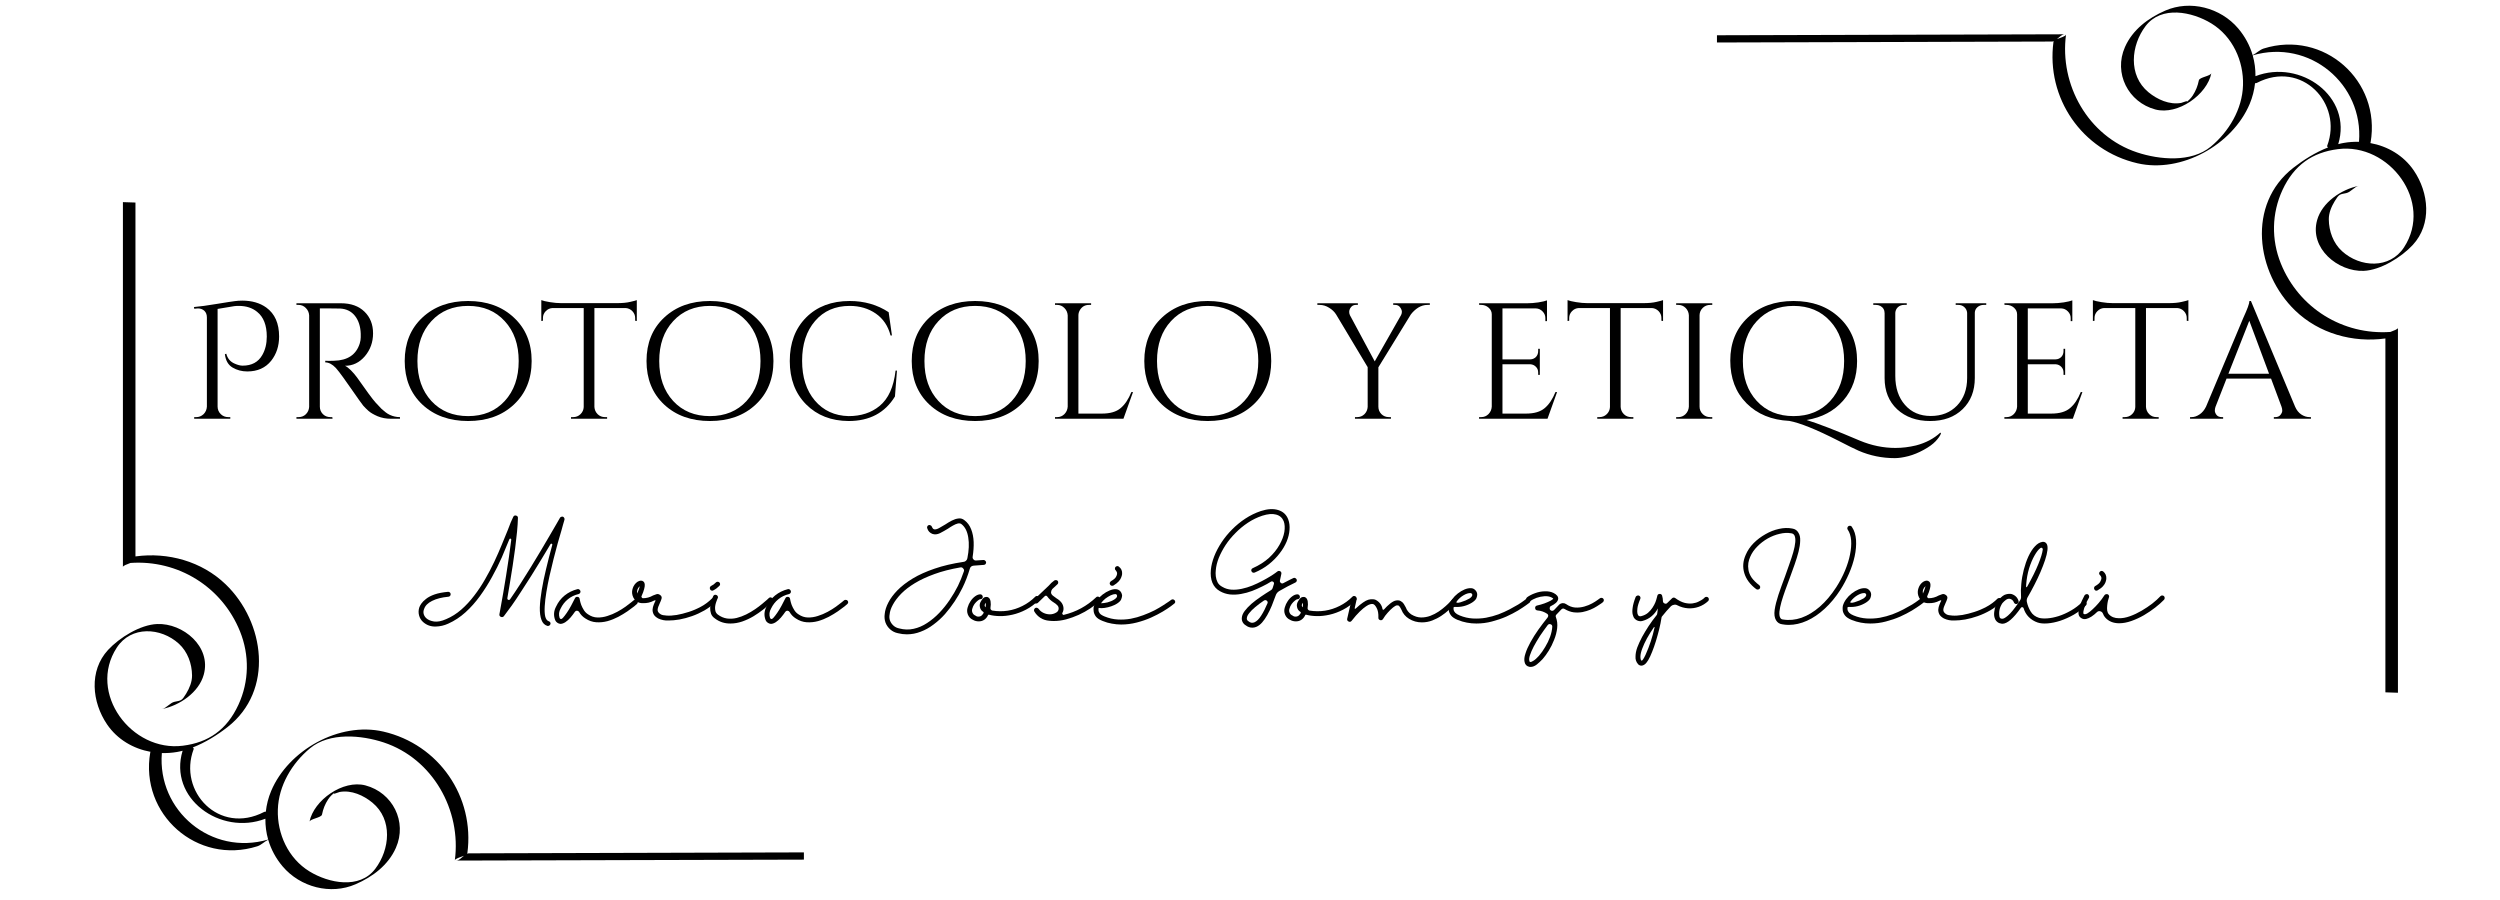
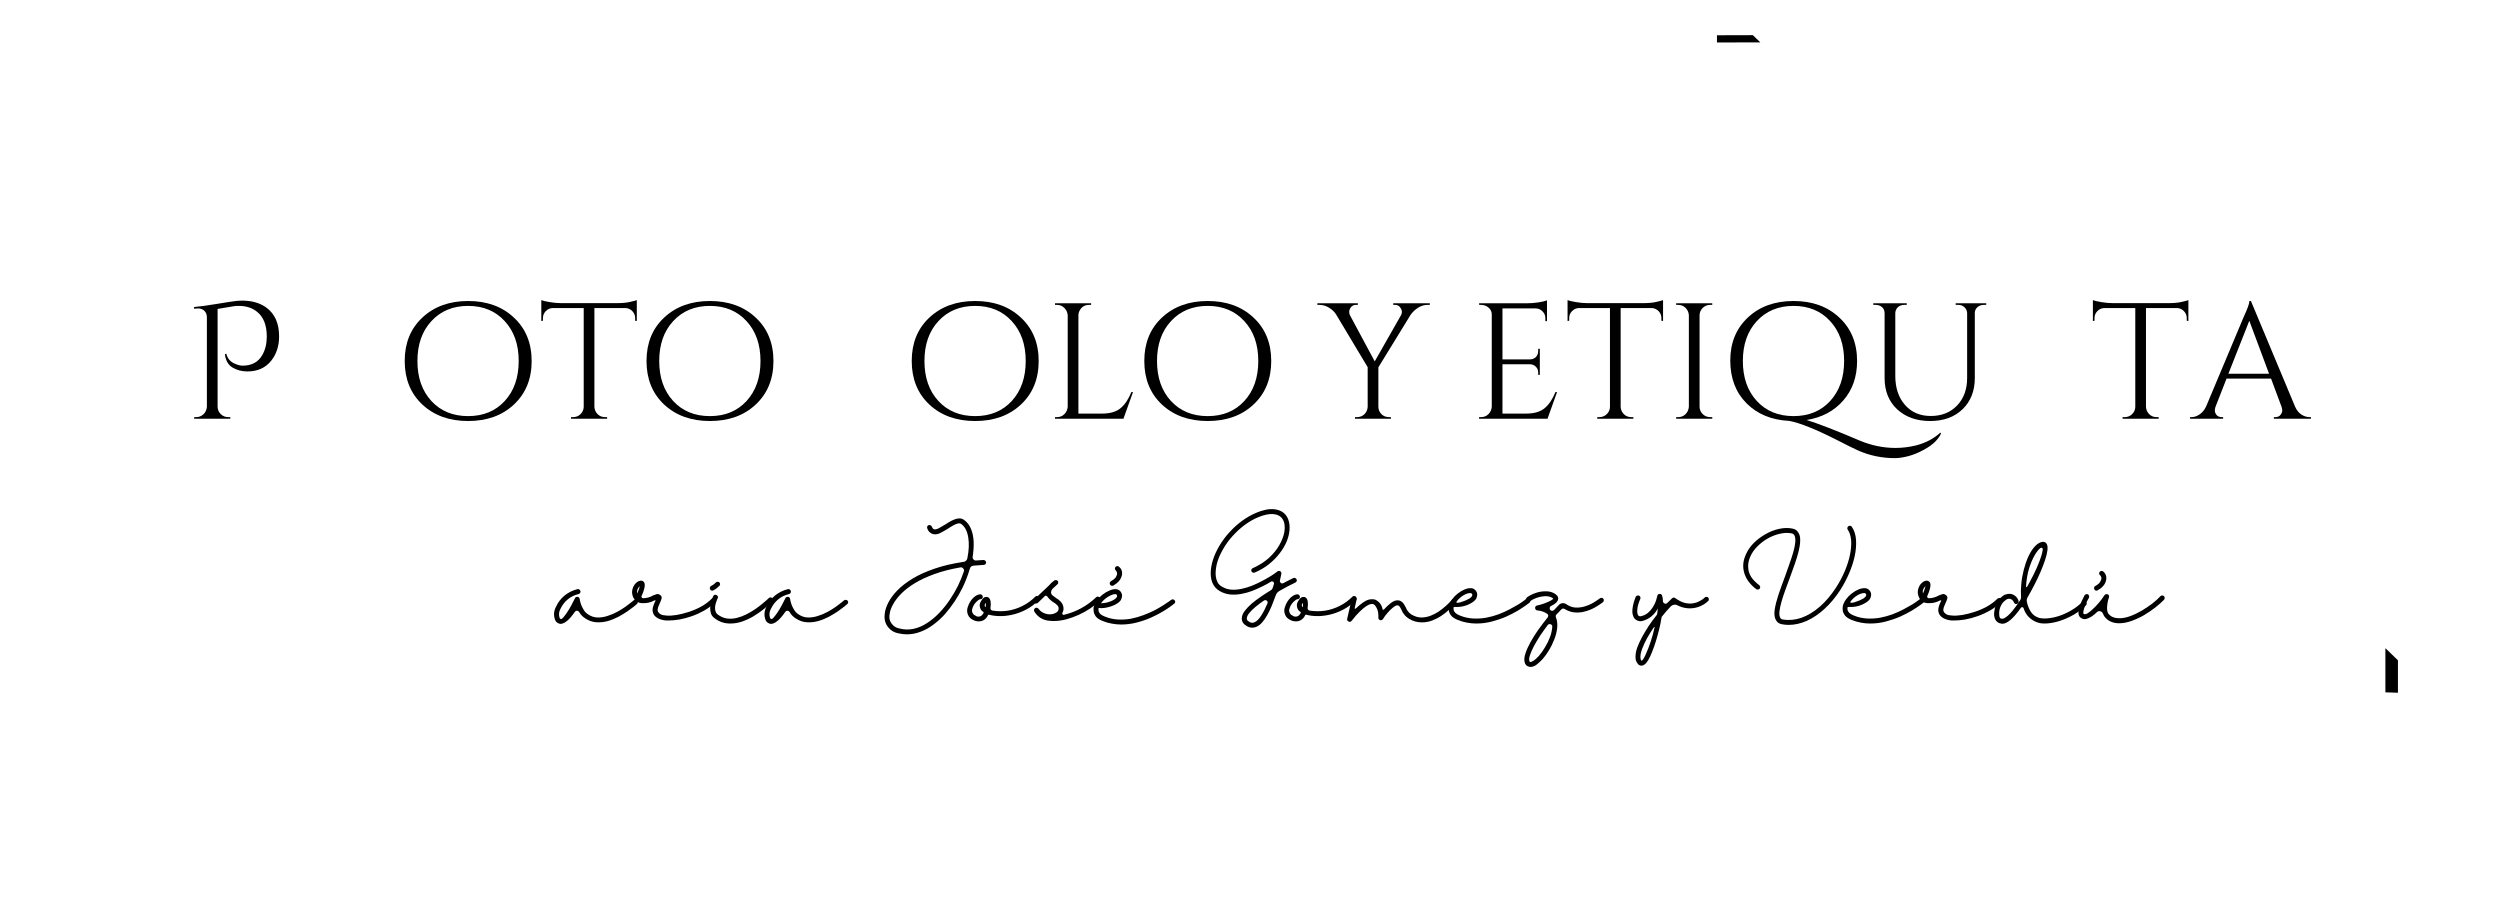
<svg xmlns="http://www.w3.org/2000/svg" width="414" viewBox="0 0 310.5 111.75" height="149" preserveAspectRatio="xMidYMid meet">
  <defs>
    <g />
    <clipPath id="7862589475">
-       <path d="M 11 25.086 L 99.891 25.086 L 99.891 111 L 11 111 Z M 11 25.086 " clip-rule="nonzero" />
-     </clipPath>
+       </clipPath>
    <clipPath id="d8c90f1b24">
-       <path d="M 213.199 0 L 302 0 L 302 86.059 L 213.199 86.059 Z M 213.199 0 " clip-rule="nonzero" />
+       <path d="M 213.199 0 L 302 86.059 L 213.199 86.059 Z M 213.199 0 " clip-rule="nonzero" />
    </clipPath>
  </defs>
  <g clip-path="url(#7862589475)">
    <path fill="#000000" d="M 20.102 93.527 C 20.73 93.547 21.367 93.504 21.992 93.395 C 22.223 93.359 22.449 93.301 22.68 93.242 C 20.887 99.133 27.363 103.84 32.961 101.684 C 32.953 102.559 33.062 103.43 33.305 104.27 C 26.242 106.344 19.516 100.691 20.102 93.527 Z M 78.895 105.926 C 72.008 105.945 65.117 105.965 58.23 105.984 C 58.156 105.984 58.078 106.008 58 106.039 C 58.02 106.012 58.043 105.988 58.047 105.961 C 58.984 98.957 54.5 92.453 47.613 90.863 C 42.16 89.605 35.816 93.152 33.676 98.242 C 33.324 99.078 33.109 99.945 33.016 100.812 C 32.926 100.809 32.852 100.816 32.805 100.844 C 27.223 103.754 22.066 98.301 24.055 93.035 C 24.078 92.965 24.031 92.895 23.945 92.832 C 25.504 92.223 27.008 91.281 28.262 90.301 C 34.066 85.766 32.898 77.262 28.023 72.57 C 25.066 69.723 20.863 68.555 16.844 69.105 C 16.84 69.105 16.832 69.109 16.824 69.109 C 16.824 54.664 16.824 40.219 16.824 25.77 C 16.824 25.566 16.824 25.359 16.824 25.156 L 15.266 25.105 C 15.266 33.375 15.266 41.645 15.266 49.914 C 15.266 56.75 15.266 63.586 15.266 70.422 C 15.266 70.258 15.77 70.09 16.203 69.918 C 22.094 69.504 27.566 72.863 29.809 78.418 C 31.004 81.379 30.945 84.645 29.609 87.539 C 28.164 90.66 25.883 92.211 22.723 92.617 C 16.34 93.441 10.836 86.07 14.504 80.434 C 16.281 77.703 19.973 77.91 22.215 79.949 C 23.309 80.949 23.84 82.441 23.852 83.891 C 23.859 84.703 23.527 85.477 23.117 86.156 C 22.582 87.039 22.508 86.996 21.688 87.16 C 21.125 87.273 20.68 87.949 20.129 88.062 C 22.32 87.621 24.695 86 25.305 83.797 C 26.281 80.297 22.707 77.371 19.516 77.504 C 17.41 77.59 14.828 79.199 13.426 80.715 C 11.016 83.32 11.426 87.215 13.297 89.969 C 14.574 91.844 16.555 92.988 18.703 93.379 C 18.688 93.398 18.668 93.418 18.664 93.441 C 17.328 101.133 24.492 107.465 31.957 105.109 C 32.445 104.957 32.848 104.516 33.312 104.293 C 33.66 105.484 34.262 106.617 35.105 107.609 C 37.297 110.195 41.059 111.176 44.164 109.824 C 46.285 108.902 48.219 107.453 49.168 105.305 C 50.609 102.051 48.758 98.441 45.391 97.547 C 42.605 96.809 38.969 99.379 38.434 102.066 C 38.512 101.691 39.918 101.566 39.992 101.168 C 40.133 100.465 40.367 99.875 40.754 99.277 C 40.973 98.938 41.273 98.668 41.57 98.406 C 41.129 98.797 42.039 98.391 42.184 98.363 C 43.645 98.098 45.156 98.785 46.254 99.691 C 48.801 101.797 48.43 105.504 46.605 107.91 C 44.656 110.477 40.832 109.695 38.434 108.227 C 35.805 106.617 34.414 103.57 34.508 100.559 C 34.594 97.582 36.266 94.789 38.508 92.934 C 40.93 90.926 44.898 91.297 47.656 92.211 C 53.754 94.234 57.324 100.625 56.488 106.863 C 56.52 106.629 57.172 106.473 57.621 106.285 C 57.301 106.547 56.988 106.883 56.672 106.883 C 71.062 106.844 85.453 106.801 99.844 106.766 L 99.844 105.867 C 92.863 105.887 85.879 105.906 78.895 105.926 " fill-opacity="1" fill-rule="nonzero" />
  </g>
  <g fill="#000000" fill-opacity="1">
    <g transform="translate(22.884, 52.009)">
      <g>
        <path d="M 7.203 -14.672 C 8.398 -14.672 9.395 -14.383 10.188 -13.812 C 11.25 -13.039 11.781 -11.844 11.781 -10.219 C 11.781 -9.039 11.453 -8.035 10.797 -7.203 C 10.086 -6.316 9.098 -5.875 7.828 -5.875 C 7.16 -5.875 6.551 -6.035 6 -6.359 C 5.457 -6.68 5.141 -7.234 5.047 -8.016 L 5.219 -8.078 C 5.375 -7.484 5.723 -7.07 6.266 -6.844 C 6.641 -6.676 6.969 -6.594 7.25 -6.594 C 8.375 -6.594 9.188 -7.031 9.688 -7.906 C 10.062 -8.551 10.25 -9.316 10.25 -10.203 C 10.25 -11.617 9.848 -12.645 9.047 -13.281 C 8.453 -13.77 7.691 -14.016 6.766 -14.016 C 6.547 -14.016 6.359 -14.004 6.203 -13.984 C 6.047 -13.961 5.359 -13.848 4.141 -13.641 L 4.141 -1.5 C 4.148 -1.125 4.285 -0.812 4.547 -0.562 C 4.805 -0.32 5.109 -0.203 5.453 -0.203 L 5.719 -0.203 L 5.719 0 L 1.234 0 L 1.234 -0.203 L 1.5 -0.203 C 1.832 -0.203 2.129 -0.32 2.391 -0.562 C 2.648 -0.812 2.789 -1.125 2.812 -1.5 L 2.812 -12.578 C 2.812 -12.93 2.707 -13.207 2.5 -13.406 C 2.289 -13.602 2.023 -13.703 1.703 -13.703 C 1.629 -13.703 1.562 -13.695 1.5 -13.688 L 1.25 -13.656 L 1.203 -13.875 C 1.922 -13.938 2.875 -14.066 4.062 -14.266 C 5.258 -14.461 6 -14.578 6.281 -14.609 C 6.57 -14.648 6.879 -14.672 7.203 -14.672 Z M 7.203 -14.672 " />
      </g>
    </g>
  </g>
  <g fill="#000000" fill-opacity="1">
    <g transform="translate(35.584, 52.009)">
      <g>
-         <path d="M 5.453 -13.703 L 4.141 -13.703 L 4.141 -1.5 C 4.141 -1.145 4.266 -0.836 4.516 -0.578 C 4.766 -0.328 5.078 -0.203 5.453 -0.203 L 5.688 -0.203 L 5.719 0 L 1.234 0 L 1.234 -0.203 L 1.5 -0.203 C 1.852 -0.203 2.156 -0.32 2.406 -0.562 C 2.656 -0.812 2.789 -1.113 2.812 -1.469 L 2.812 -12.844 C 2.789 -13.195 2.656 -13.5 2.406 -13.75 C 2.156 -14.008 1.852 -14.141 1.5 -14.141 L 1.234 -14.141 L 1.234 -14.344 L 6.766 -14.344 C 8.004 -14.344 8.977 -13.992 9.688 -13.297 C 10.395 -12.609 10.75 -11.711 10.75 -10.609 C 10.75 -9.516 10.41 -8.566 9.734 -7.766 C 9.055 -6.973 8.234 -6.578 7.266 -6.578 C 7.473 -6.484 7.719 -6.297 8 -6.016 C 8.281 -5.734 8.531 -5.441 8.75 -5.141 C 9.926 -3.461 10.691 -2.426 11.047 -2.031 C 11.398 -1.645 11.648 -1.379 11.797 -1.234 C 11.953 -1.098 12.117 -0.957 12.297 -0.812 C 12.473 -0.676 12.648 -0.566 12.828 -0.484 C 13.223 -0.297 13.645 -0.203 14.094 -0.203 L 14.094 0 L 12.969 0 C 12.375 0 11.82 -0.102 11.312 -0.312 C 10.812 -0.531 10.438 -0.75 10.188 -0.969 C 9.938 -1.195 9.719 -1.414 9.531 -1.625 C 9.352 -1.844 8.848 -2.551 8.016 -3.75 C 7.18 -4.945 6.691 -5.629 6.547 -5.797 C 6.41 -5.973 6.27 -6.145 6.125 -6.312 C 5.688 -6.77 5.25 -7 4.812 -7 L 4.812 -7.203 C 4.926 -7.191 5.07 -7.188 5.25 -7.188 C 5.426 -7.188 5.645 -7.191 5.906 -7.203 C 7.594 -7.242 8.656 -7.957 9.094 -9.344 C 9.176 -9.613 9.219 -9.867 9.219 -10.109 C 9.219 -10.348 9.219 -10.5 9.219 -10.562 C 9.188 -11.477 8.945 -12.219 8.5 -12.781 C 8.051 -13.344 7.441 -13.645 6.672 -13.688 C 6.348 -13.695 5.941 -13.703 5.453 -13.703 Z M 5.453 -13.703 " />
-       </g>
+         </g>
    </g>
  </g>
  <g fill="#000000" fill-opacity="1">
    <g transform="translate(49.453, 52.009)">
      <g>
        <path d="M 3 -12.562 C 4.469 -13.938 6.363 -14.625 8.688 -14.625 C 11.02 -14.625 12.914 -13.938 14.375 -12.562 C 15.844 -11.195 16.578 -9.398 16.578 -7.172 C 16.578 -4.941 15.844 -3.141 14.375 -1.766 C 12.914 -0.398 11.02 0.281 8.688 0.281 C 6.363 0.281 4.469 -0.398 3 -1.766 C 1.539 -3.141 0.812 -4.941 0.812 -7.172 C 0.812 -9.398 1.539 -11.195 3 -12.562 Z M 4.125 -2.203 C 5.281 -0.953 6.801 -0.328 8.688 -0.328 C 10.57 -0.328 12.086 -0.953 13.234 -2.203 C 14.391 -3.461 14.969 -5.117 14.969 -7.172 C 14.969 -9.223 14.391 -10.875 13.234 -12.125 C 12.086 -13.383 10.57 -14.016 8.688 -14.016 C 6.801 -14.016 5.281 -13.383 4.125 -12.125 C 2.969 -10.875 2.391 -9.223 2.391 -7.172 C 2.391 -5.117 2.969 -3.461 4.125 -2.203 Z M 4.125 -2.203 " />
      </g>
    </g>
  </g>
  <g fill="#000000" fill-opacity="1">
    <g transform="translate(66.825, 52.009)">
      <g>
        <path d="M 12.062 -12.516 C 12.062 -12.836 11.945 -13.117 11.719 -13.359 C 11.488 -13.598 11.211 -13.727 10.891 -13.75 L 7 -13.75 L 7 -1.469 C 7.02 -1.113 7.156 -0.812 7.406 -0.562 C 7.656 -0.32 7.957 -0.203 8.312 -0.203 L 8.578 -0.203 L 8.578 0 L 4.094 0 L 4.094 -0.203 L 4.359 -0.203 C 4.711 -0.203 5.016 -0.32 5.266 -0.562 C 5.523 -0.812 5.66 -1.109 5.672 -1.453 L 5.672 -13.75 L 1.781 -13.75 C 1.457 -13.727 1.18 -13.598 0.953 -13.359 C 0.723 -13.117 0.609 -12.836 0.609 -12.516 L 0.609 -12.172 L 0.406 -12.141 L 0.406 -14.734 C 0.613 -14.648 0.969 -14.566 1.469 -14.484 C 1.977 -14.398 2.445 -14.359 2.875 -14.359 L 9.797 -14.359 C 10.461 -14.359 11.016 -14.41 11.453 -14.516 C 11.898 -14.617 12.172 -14.691 12.266 -14.734 L 12.266 -12.141 L 12.062 -12.172 Z M 12.062 -12.516 " />
      </g>
    </g>
  </g>
  <g fill="#000000" fill-opacity="1">
    <g transform="translate(79.485, 52.009)">
      <g>
        <path d="M 3 -12.562 C 4.469 -13.938 6.363 -14.625 8.688 -14.625 C 11.02 -14.625 12.914 -13.938 14.375 -12.562 C 15.844 -11.195 16.578 -9.398 16.578 -7.172 C 16.578 -4.941 15.844 -3.141 14.375 -1.766 C 12.914 -0.398 11.02 0.281 8.688 0.281 C 6.363 0.281 4.469 -0.398 3 -1.766 C 1.539 -3.141 0.812 -4.941 0.812 -7.172 C 0.812 -9.398 1.539 -11.195 3 -12.562 Z M 4.125 -2.203 C 5.281 -0.953 6.801 -0.328 8.688 -0.328 C 10.57 -0.328 12.086 -0.953 13.234 -2.203 C 14.391 -3.461 14.969 -5.117 14.969 -7.172 C 14.969 -9.223 14.391 -10.875 13.234 -12.125 C 12.086 -13.383 10.57 -14.016 8.688 -14.016 C 6.801 -14.016 5.281 -13.383 4.125 -12.125 C 2.969 -10.875 2.391 -9.223 2.391 -7.172 C 2.391 -5.117 2.969 -3.461 4.125 -2.203 Z M 4.125 -2.203 " />
      </g>
    </g>
  </g>
  <g fill="#000000" fill-opacity="1">
    <g transform="translate(96.856, 52.009)">
      <g>
-         <path d="M 8.547 0.281 C 6.391 0.27 4.629 -0.414 3.266 -1.781 C 1.91 -3.145 1.234 -4.941 1.234 -7.172 C 1.234 -9.41 1.91 -11.211 3.266 -12.578 C 4.629 -13.941 6.43 -14.625 8.672 -14.625 C 10.492 -14.625 12.109 -14.16 13.516 -13.234 L 13.922 -10.344 L 13.75 -10.344 C 13.445 -11.52 12.836 -12.426 11.922 -13.062 C 11.004 -13.695 9.922 -14.016 8.672 -14.016 C 6.879 -14.016 5.445 -13.391 4.375 -12.141 C 3.301 -10.898 2.766 -9.254 2.766 -7.203 C 2.766 -5.16 3.289 -3.516 4.344 -2.266 C 5.406 -1.016 6.805 -0.367 8.547 -0.328 C 10.078 -0.328 11.352 -0.742 12.375 -1.578 C 13.477 -2.473 14.145 -3.941 14.375 -5.984 L 14.547 -5.984 L 14.297 -2.766 C 13.055 -0.734 11.141 0.281 8.547 0.281 Z M 8.547 0.281 " />
-       </g>
+         </g>
    </g>
  </g>
  <g fill="#000000" fill-opacity="1">
    <g transform="translate(112.425, 52.009)">
      <g>
        <path d="M 3 -12.562 C 4.469 -13.938 6.363 -14.625 8.688 -14.625 C 11.02 -14.625 12.914 -13.938 14.375 -12.562 C 15.844 -11.195 16.578 -9.398 16.578 -7.172 C 16.578 -4.941 15.844 -3.141 14.375 -1.766 C 12.914 -0.398 11.02 0.281 8.688 0.281 C 6.363 0.281 4.469 -0.398 3 -1.766 C 1.539 -3.141 0.812 -4.941 0.812 -7.172 C 0.812 -9.398 1.539 -11.195 3 -12.562 Z M 4.125 -2.203 C 5.281 -0.953 6.801 -0.328 8.688 -0.328 C 10.57 -0.328 12.086 -0.953 13.234 -2.203 C 14.391 -3.461 14.969 -5.117 14.969 -7.172 C 14.969 -9.223 14.391 -10.875 13.234 -12.125 C 12.086 -13.383 10.57 -14.016 8.688 -14.016 C 6.801 -14.016 5.281 -13.383 4.125 -12.125 C 2.969 -10.875 2.391 -9.223 2.391 -7.172 C 2.391 -5.117 2.969 -3.461 4.125 -2.203 Z M 4.125 -2.203 " />
      </g>
    </g>
  </g>
  <g fill="#000000" fill-opacity="1">
    <g transform="translate(129.797, 52.009)">
      <g>
        <path d="M 1.5 -0.203 C 1.852 -0.203 2.156 -0.328 2.406 -0.578 C 2.656 -0.836 2.789 -1.145 2.812 -1.5 L 2.812 -12.844 C 2.789 -13.195 2.656 -13.5 2.406 -13.75 C 2.156 -14.008 1.852 -14.141 1.5 -14.141 L 1.234 -14.141 L 1.234 -14.344 L 5.719 -14.344 L 5.719 -14.141 L 5.453 -14.141 C 4.961 -14.141 4.586 -13.926 4.328 -13.5 C 4.203 -13.289 4.141 -13.07 4.141 -12.844 L 4.141 -0.641 L 7.062 -0.641 C 8.07 -0.641 8.844 -0.863 9.375 -1.312 C 9.914 -1.758 10.363 -2.426 10.719 -3.312 L 10.922 -3.312 L 9.734 0 L 1.234 0 L 1.234 -0.203 Z M 1.5 -0.203 " />
      </g>
    </g>
  </g>
  <g fill="#000000" fill-opacity="1">
    <g transform="translate(141.31, 52.009)">
      <g>
        <path d="M 3 -12.562 C 4.469 -13.938 6.363 -14.625 8.688 -14.625 C 11.02 -14.625 12.914 -13.938 14.375 -12.562 C 15.844 -11.195 16.578 -9.398 16.578 -7.172 C 16.578 -4.941 15.844 -3.141 14.375 -1.766 C 12.914 -0.398 11.02 0.281 8.688 0.281 C 6.363 0.281 4.469 -0.398 3 -1.766 C 1.539 -3.141 0.812 -4.941 0.812 -7.172 C 0.812 -9.398 1.539 -11.195 3 -12.562 Z M 4.125 -2.203 C 5.281 -0.953 6.801 -0.328 8.688 -0.328 C 10.57 -0.328 12.086 -0.953 13.234 -2.203 C 14.391 -3.461 14.969 -5.117 14.969 -7.172 C 14.969 -9.223 14.391 -10.875 13.234 -12.125 C 12.086 -13.383 10.57 -14.016 8.688 -14.016 C 6.801 -14.016 5.281 -13.383 4.125 -12.125 C 2.969 -10.875 2.391 -9.223 2.391 -7.172 C 2.391 -5.117 2.969 -3.461 4.125 -2.203 Z M 4.125 -2.203 " />
      </g>
    </g>
  </g>
  <g fill="#000000" fill-opacity="1">
    <g transform="translate(158.681, 52.009)">
      <g />
    </g>
  </g>
  <g fill="#000000" fill-opacity="1">
    <g transform="translate(163.803, 52.009)">
      <g>
        <path d="M 13.781 -14.141 L 13.5 -14.141 C 13.082 -14.141 12.691 -14.023 12.328 -13.797 C 11.973 -13.566 11.672 -13.285 11.422 -12.953 L 7.391 -6.391 L 7.391 -1.5 C 7.391 -1.145 7.516 -0.836 7.766 -0.578 C 8.016 -0.328 8.328 -0.203 8.703 -0.203 L 8.953 -0.203 L 8.953 0 L 4.484 0 L 4.484 -0.203 L 4.75 -0.203 C 5.102 -0.203 5.406 -0.32 5.656 -0.562 C 5.906 -0.812 6.039 -1.113 6.062 -1.469 L 6.062 -6.406 L 2.141 -12.953 C 1.941 -13.273 1.656 -13.551 1.281 -13.781 C 0.906 -14.02 0.508 -14.141 0.094 -14.141 L -0.188 -14.141 L -0.188 -14.344 L 4.844 -14.344 L 4.844 -14.141 L 4.578 -14.141 C 4.285 -14.141 4.055 -14 3.891 -13.719 C 3.805 -13.57 3.766 -13.426 3.766 -13.281 C 3.766 -13.133 3.797 -12.992 3.859 -12.859 L 6.938 -7.125 L 10.219 -12.891 C 10.281 -13.023 10.312 -13.16 10.312 -13.297 C 10.312 -13.43 10.266 -13.57 10.172 -13.719 C 10.016 -14 9.785 -14.141 9.484 -14.141 L 9.234 -14.141 L 9.234 -14.344 L 13.781 -14.344 Z M 13.781 -14.141 " />
      </g>
    </g>
  </g>
  <g fill="#000000" fill-opacity="1">
    <g transform="translate(177.343, 52.009)">
      <g />
    </g>
  </g>
  <g fill="#000000" fill-opacity="1">
    <g transform="translate(182.465, 52.009)">
      <g>
        <path d="M 1.5 -0.203 C 1.852 -0.203 2.156 -0.328 2.406 -0.578 C 2.656 -0.836 2.789 -1.145 2.812 -1.5 L 2.812 -12.969 C 2.812 -13.289 2.68 -13.566 2.422 -13.797 C 2.16 -14.023 1.852 -14.141 1.5 -14.141 L 1.25 -14.141 L 1.234 -14.344 L 7.234 -14.344 C 7.648 -14.344 8.109 -14.379 8.609 -14.453 C 9.109 -14.535 9.461 -14.617 9.672 -14.703 L 9.672 -12.125 L 9.469 -12.125 L 9.469 -12.5 C 9.469 -12.82 9.352 -13.098 9.125 -13.328 C 8.895 -13.566 8.625 -13.691 8.312 -13.703 L 4.141 -13.703 L 4.141 -7.375 L 7.594 -7.375 C 7.875 -7.383 8.109 -7.484 8.297 -7.672 C 8.484 -7.867 8.578 -8.113 8.578 -8.406 L 8.578 -8.688 L 8.781 -8.688 L 8.781 -5.453 L 8.578 -5.453 L 8.578 -5.75 C 8.578 -6.031 8.484 -6.266 8.297 -6.453 C 8.117 -6.641 7.895 -6.742 7.625 -6.766 L 4.141 -6.766 L 4.141 -0.641 L 7.062 -0.641 C 8.07 -0.641 8.844 -0.863 9.375 -1.312 C 9.914 -1.758 10.363 -2.426 10.719 -3.312 L 10.922 -3.312 L 9.734 0 L 1.234 0 L 1.234 -0.203 Z M 1.5 -0.203 " />
      </g>
    </g>
  </g>
  <g fill="#000000" fill-opacity="1">
    <g transform="translate(194.285, 52.009)">
      <g>
        <path d="M 12.062 -12.516 C 12.062 -12.836 11.945 -13.117 11.719 -13.359 C 11.488 -13.598 11.211 -13.727 10.891 -13.75 L 7 -13.75 L 7 -1.469 C 7.02 -1.113 7.156 -0.812 7.406 -0.562 C 7.656 -0.32 7.957 -0.203 8.312 -0.203 L 8.578 -0.203 L 8.578 0 L 4.094 0 L 4.094 -0.203 L 4.359 -0.203 C 4.711 -0.203 5.016 -0.32 5.266 -0.562 C 5.523 -0.812 5.66 -1.109 5.672 -1.453 L 5.672 -13.75 L 1.781 -13.75 C 1.457 -13.727 1.18 -13.598 0.953 -13.359 C 0.723 -13.117 0.609 -12.836 0.609 -12.516 L 0.609 -12.172 L 0.406 -12.141 L 0.406 -14.734 C 0.613 -14.648 0.969 -14.566 1.469 -14.484 C 1.977 -14.398 2.445 -14.359 2.875 -14.359 L 9.797 -14.359 C 10.461 -14.359 11.016 -14.41 11.453 -14.516 C 11.898 -14.617 12.172 -14.691 12.266 -14.734 L 12.266 -12.141 L 12.062 -12.172 Z M 12.062 -12.516 " />
      </g>
    </g>
  </g>
  <g fill="#000000" fill-opacity="1">
    <g transform="translate(206.945, 52.009)">
      <g>
        <path d="M 1.5 -0.203 C 1.852 -0.203 2.156 -0.328 2.406 -0.578 C 2.656 -0.836 2.789 -1.145 2.812 -1.5 L 2.812 -12.859 C 2.789 -13.211 2.656 -13.516 2.406 -13.766 C 2.156 -14.016 1.852 -14.141 1.5 -14.141 L 1.234 -14.141 L 1.234 -14.344 L 5.719 -14.344 L 5.719 -14.141 L 5.453 -14.141 C 5.098 -14.141 4.789 -14.016 4.531 -13.766 C 4.281 -13.516 4.148 -13.211 4.141 -12.859 L 4.141 -1.5 C 4.141 -1.145 4.27 -0.836 4.531 -0.578 C 4.789 -0.328 5.098 -0.203 5.453 -0.203 L 5.719 -0.203 L 5.719 0 L 1.234 0 L 1.234 -0.203 Z M 1.5 -0.203 " />
      </g>
    </g>
  </g>
  <g fill="#000000" fill-opacity="1">
    <g transform="translate(213.869, 52.009)">
      <g>
        <path d="M 26.531 2.797 C 26.188 3.16 25.695 3.516 25.062 3.859 C 24.426 4.211 23.789 4.473 23.156 4.641 C 22.52 4.805 21.957 4.891 21.469 4.891 C 19.883 4.891 18.383 4.582 16.969 3.969 C 16.445 3.738 15.594 3.316 14.406 2.703 C 11.707 1.328 9.691 0.516 8.359 0.266 C 6.172 0.16 4.398 -0.566 3.047 -1.922 C 1.703 -3.273 1.031 -5.047 1.031 -7.234 C 1.031 -9.422 1.754 -11.195 3.203 -12.562 C 4.66 -13.938 6.555 -14.625 8.891 -14.625 C 11.223 -14.625 13.117 -13.938 14.578 -12.562 C 16.047 -11.195 16.781 -9.398 16.781 -7.172 C 16.781 -5.211 16.207 -3.578 15.062 -2.266 C 13.926 -0.961 12.41 -0.156 10.516 0.156 C 11.941 0.594 14.145 1.445 17.125 2.719 C 18.57 3.32 20.047 3.625 21.547 3.625 C 22.391 3.625 23.242 3.52 24.109 3.312 C 25.305 3 26.312 2.469 27.125 1.719 L 27.203 1.828 C 27.098 2.109 26.875 2.43 26.531 2.797 Z M 4.328 -12.125 C 3.172 -10.875 2.594 -9.223 2.594 -7.172 C 2.594 -5.117 3.172 -3.461 4.328 -2.203 C 5.484 -0.953 7.004 -0.328 8.891 -0.328 C 10.773 -0.328 12.289 -0.953 13.438 -2.203 C 14.594 -3.461 15.172 -5.117 15.172 -7.172 C 15.172 -9.223 14.594 -10.875 13.438 -12.125 C 12.289 -13.383 10.773 -14.016 8.891 -14.016 C 7.004 -14.016 5.484 -13.383 4.328 -12.125 Z M 4.328 -12.125 " />
      </g>
    </g>
  </g>
  <g fill="#000000" fill-opacity="1">
    <g transform="translate(231.63, 52.009)">
      <g>
        <path d="M 15.062 -14.141 L 14.734 -14.141 C 14.441 -14.141 14.188 -14.047 13.969 -13.859 C 13.758 -13.672 13.648 -13.441 13.641 -13.172 L 13.641 -5.062 C 13.641 -3.457 13.133 -2.164 12.125 -1.188 C 11.113 -0.207 9.77 0.281 8.094 0.281 C 6.414 0.281 5.051 -0.203 4 -1.172 C 2.957 -2.148 2.438 -3.441 2.438 -5.047 L 2.438 -13.109 C 2.438 -13.516 2.258 -13.816 1.906 -14.016 C 1.738 -14.098 1.555 -14.141 1.359 -14.141 L 1.031 -14.141 L 1.031 -14.344 L 5.188 -14.344 L 5.188 -14.141 L 4.859 -14.141 C 4.555 -14.141 4.301 -14.047 4.094 -13.859 C 3.895 -13.672 3.785 -13.438 3.766 -13.156 L 3.766 -5.328 C 3.766 -3.836 4.164 -2.633 4.969 -1.719 C 5.77 -0.801 6.836 -0.344 8.172 -0.344 C 9.516 -0.344 10.602 -0.773 11.438 -1.641 C 12.27 -2.516 12.688 -3.656 12.688 -5.062 L 12.688 -13.156 C 12.664 -13.438 12.551 -13.672 12.344 -13.859 C 12.145 -14.047 11.895 -14.141 11.594 -14.141 L 11.266 -14.141 L 11.266 -14.344 L 15.062 -14.344 Z M 15.062 -14.141 " />
      </g>
    </g>
  </g>
  <g fill="#000000" fill-opacity="1">
    <g transform="translate(247.711, 52.009)">
      <g>
-         <path d="M 1.5 -0.203 C 1.852 -0.203 2.156 -0.328 2.406 -0.578 C 2.656 -0.836 2.789 -1.145 2.812 -1.5 L 2.812 -12.969 C 2.812 -13.289 2.68 -13.566 2.422 -13.797 C 2.16 -14.023 1.852 -14.141 1.5 -14.141 L 1.25 -14.141 L 1.234 -14.344 L 7.234 -14.344 C 7.648 -14.344 8.109 -14.379 8.609 -14.453 C 9.109 -14.535 9.461 -14.617 9.672 -14.703 L 9.672 -12.125 L 9.469 -12.125 L 9.469 -12.5 C 9.469 -12.82 9.352 -13.098 9.125 -13.328 C 8.895 -13.566 8.625 -13.691 8.312 -13.703 L 4.141 -13.703 L 4.141 -7.375 L 7.594 -7.375 C 7.875 -7.383 8.109 -7.484 8.297 -7.672 C 8.484 -7.867 8.578 -8.113 8.578 -8.406 L 8.578 -8.688 L 8.781 -8.688 L 8.781 -5.453 L 8.578 -5.453 L 8.578 -5.75 C 8.578 -6.031 8.484 -6.266 8.297 -6.453 C 8.117 -6.641 7.895 -6.742 7.625 -6.766 L 4.141 -6.766 L 4.141 -0.641 L 7.062 -0.641 C 8.07 -0.641 8.844 -0.863 9.375 -1.312 C 9.914 -1.758 10.363 -2.426 10.719 -3.312 L 10.922 -3.312 L 9.734 0 L 1.234 0 L 1.234 -0.203 Z M 1.5 -0.203 " />
-       </g>
+         </g>
    </g>
  </g>
  <g fill="#000000" fill-opacity="1">
    <g transform="translate(259.531, 52.009)">
      <g>
        <path d="M 12.062 -12.516 C 12.062 -12.836 11.945 -13.117 11.719 -13.359 C 11.488 -13.598 11.211 -13.727 10.891 -13.75 L 7 -13.75 L 7 -1.469 C 7.02 -1.113 7.156 -0.812 7.406 -0.562 C 7.656 -0.32 7.957 -0.203 8.312 -0.203 L 8.578 -0.203 L 8.578 0 L 4.094 0 L 4.094 -0.203 L 4.359 -0.203 C 4.711 -0.203 5.016 -0.32 5.266 -0.562 C 5.523 -0.812 5.66 -1.109 5.672 -1.453 L 5.672 -13.75 L 1.781 -13.75 C 1.457 -13.727 1.18 -13.598 0.953 -13.359 C 0.723 -13.117 0.609 -12.836 0.609 -12.516 L 0.609 -12.172 L 0.406 -12.141 L 0.406 -14.734 C 0.613 -14.648 0.969 -14.566 1.469 -14.484 C 1.977 -14.398 2.445 -14.359 2.875 -14.359 L 9.797 -14.359 C 10.461 -14.359 11.016 -14.41 11.453 -14.516 C 11.898 -14.617 12.172 -14.691 12.266 -14.734 L 12.266 -12.141 L 12.062 -12.172 Z M 12.062 -12.516 " />
      </g>
    </g>
  </g>
  <g fill="#000000" fill-opacity="1">
    <g transform="translate(272.191, 52.009)">
      <g>
        <path d="M 14.656 -0.203 L 14.828 -0.203 L 14.828 0 L 10.219 0 L 10.219 -0.203 L 10.406 -0.203 C 10.688 -0.203 10.898 -0.297 11.047 -0.484 C 11.191 -0.672 11.266 -0.844 11.266 -1 C 11.266 -1.164 11.234 -1.332 11.172 -1.5 L 9.875 -4.984 L 4.344 -4.984 L 2.969 -1.469 C 2.914 -1.312 2.891 -1.156 2.891 -1 C 2.891 -0.844 2.957 -0.672 3.094 -0.484 C 3.238 -0.297 3.457 -0.203 3.75 -0.203 L 3.922 -0.203 L 3.922 0 L -0.188 0 L -0.188 -0.203 L 0 -0.203 C 0.332 -0.203 0.66 -0.312 0.984 -0.531 C 1.316 -0.75 1.586 -1.07 1.797 -1.5 L 6.422 -12.516 C 6.93 -13.617 7.188 -14.32 7.188 -14.625 L 7.375 -14.625 L 12.859 -1.5 C 13.047 -1.07 13.301 -0.75 13.625 -0.531 C 13.957 -0.312 14.301 -0.203 14.656 -0.203 Z M 4.578 -5.594 L 9.625 -5.594 L 7.172 -12.172 Z M 4.578 -5.594 " />
      </g>
    </g>
  </g>
  <g fill="#000000" fill-opacity="1">
    <g transform="translate(47.067, 77.425)">
      <g />
    </g>
  </g>
  <g fill="#000000" fill-opacity="1">
    <g transform="translate(51.405, 77.425)">
      <g>
-         <path d="M 4.266 0.031 C 3.773 0.258 3.258 0.379 2.719 0.391 C 2.113 0.41 1.586 0.223 1.141 -0.172 C 0.891 -0.398 0.723 -0.676 0.641 -1 C 0.555 -1.332 0.566 -1.66 0.672 -1.984 C 0.711 -2.109 0.797 -2.266 0.922 -2.453 C 1.055 -2.648 1.254 -2.848 1.516 -3.047 C 1.773 -3.254 2.125 -3.438 2.562 -3.594 C 3.008 -3.75 3.57 -3.859 4.25 -3.922 C 4.332 -3.922 4.406 -3.895 4.469 -3.844 C 4.531 -3.789 4.562 -3.723 4.562 -3.641 C 4.57 -3.555 4.551 -3.484 4.5 -3.422 C 4.445 -3.359 4.379 -3.32 4.297 -3.312 C 3.484 -3.238 2.805 -3.066 2.266 -2.797 C 1.734 -2.535 1.398 -2.195 1.266 -1.781 C 1.18 -1.57 1.164 -1.363 1.219 -1.156 C 1.281 -0.945 1.395 -0.77 1.562 -0.625 C 1.77 -0.438 2.082 -0.305 2.5 -0.234 C 2.926 -0.172 3.43 -0.27 4.016 -0.531 C 4.68 -0.812 5.301 -1.203 5.875 -1.703 C 6.457 -2.211 6.992 -2.789 7.484 -3.438 C 7.984 -4.082 8.438 -4.766 8.844 -5.484 C 9.258 -6.203 9.641 -6.926 9.984 -7.656 C 10.328 -8.383 10.633 -9.082 10.906 -9.75 C 11.188 -10.426 11.438 -11.035 11.656 -11.578 C 11.789 -11.941 11.914 -12.266 12.031 -12.547 C 12.156 -12.836 12.258 -13.066 12.344 -13.234 C 12.414 -13.379 12.531 -13.43 12.688 -13.391 C 12.852 -13.348 12.93 -13.25 12.922 -13.094 C 12.91 -12.602 12.875 -12.035 12.812 -11.391 C 12.75 -10.742 12.672 -10.055 12.578 -9.328 C 12.484 -8.609 12.379 -7.879 12.266 -7.141 C 12.148 -6.398 12.035 -5.688 11.922 -5 C 11.816 -4.32 11.711 -3.703 11.609 -3.141 C 11.598 -3.035 11.633 -2.961 11.719 -2.922 C 11.812 -2.891 11.891 -2.914 11.953 -3 C 12.348 -3.57 12.766 -4.195 13.203 -4.875 C 13.641 -5.562 14.078 -6.258 14.516 -6.969 C 14.953 -7.688 15.375 -8.383 15.781 -9.062 C 16.188 -9.738 16.551 -10.359 16.875 -10.922 C 17.207 -11.484 17.484 -11.957 17.703 -12.344 C 17.922 -12.727 18.066 -12.984 18.141 -13.109 C 18.172 -13.172 18.223 -13.211 18.297 -13.234 C 18.367 -13.266 18.441 -13.27 18.516 -13.25 C 18.586 -13.219 18.641 -13.164 18.672 -13.094 C 18.711 -13.031 18.723 -12.957 18.703 -12.875 C 18.641 -12.676 18.578 -12.461 18.516 -12.234 C 18.453 -12.016 18.391 -11.785 18.328 -11.547 C 18.191 -11.086 18.035 -10.551 17.859 -9.938 C 17.691 -9.32 17.52 -8.672 17.344 -7.984 C 17.176 -7.297 17.008 -6.598 16.844 -5.891 C 16.688 -5.191 16.555 -4.52 16.453 -3.875 C 16.348 -3.238 16.281 -2.66 16.25 -2.141 C 16.219 -1.617 16.238 -1.191 16.312 -0.859 C 16.395 -0.535 16.539 -0.336 16.75 -0.266 C 16.832 -0.242 16.895 -0.195 16.938 -0.125 C 16.977 -0.051 16.984 0.023 16.953 0.109 C 16.922 0.191 16.867 0.25 16.797 0.281 C 16.723 0.32 16.648 0.332 16.578 0.312 C 16.234 0.207 15.988 -0.039 15.844 -0.438 C 15.695 -0.832 15.629 -1.344 15.641 -1.969 C 15.66 -2.594 15.738 -3.312 15.875 -4.125 C 16.008 -4.938 16.191 -5.816 16.422 -6.766 C 16.648 -7.723 16.906 -8.719 17.188 -9.75 C 17.207 -9.82 17.188 -9.867 17.125 -9.891 C 17.062 -9.922 17.008 -9.906 16.969 -9.844 C 16.625 -9.258 16.25 -8.633 15.844 -7.969 C 15.438 -7.301 15.02 -6.625 14.594 -5.938 C 14.164 -5.258 13.742 -4.602 13.328 -3.969 C 12.922 -3.332 12.531 -2.75 12.156 -2.219 C 11.781 -1.695 11.453 -1.254 11.172 -0.891 C 11.066 -0.773 10.941 -0.75 10.797 -0.812 C 10.648 -0.883 10.594 -1 10.625 -1.156 C 10.664 -1.375 10.727 -1.719 10.812 -2.188 C 10.895 -2.664 10.992 -3.223 11.109 -3.859 C 11.223 -4.504 11.336 -5.195 11.453 -5.938 C 11.578 -6.676 11.691 -7.426 11.797 -8.188 C 11.91 -8.957 12.008 -9.691 12.094 -10.391 C 12.094 -10.461 12.062 -10.508 12 -10.531 C 11.938 -10.539 11.891 -10.516 11.859 -10.453 C 11.586 -9.766 11.273 -9.016 10.922 -8.203 C 10.566 -7.398 10.16 -6.586 9.703 -5.766 C 9.254 -4.941 8.754 -4.148 8.203 -3.391 C 7.66 -2.641 7.062 -1.969 6.406 -1.375 C 5.75 -0.781 5.035 -0.312 4.266 0.031 Z M 4.266 0.031 " />
-       </g>
+         </g>
    </g>
  </g>
  <g fill="#000000" fill-opacity="1">
    <g transform="translate(69.381, 77.425)">
      <g>
        <path d="M 9.75 -2.828 C 9.801 -2.766 9.828 -2.691 9.828 -2.609 C 9.816 -2.523 9.781 -2.457 9.719 -2.406 C 9.695 -2.375 9.582 -2.273 9.375 -2.109 C 9.164 -1.941 8.891 -1.738 8.547 -1.5 C 8.211 -1.27 7.832 -1.039 7.406 -0.812 C 6.988 -0.594 6.547 -0.414 6.078 -0.281 C 5.609 -0.156 5.141 -0.109 4.672 -0.141 C 4.203 -0.172 3.754 -0.328 3.328 -0.609 C 2.992 -0.816 2.734 -1.086 2.547 -1.422 C 2.484 -1.516 2.395 -1.566 2.281 -1.578 C 2.176 -1.578 2.094 -1.535 2.031 -1.453 C 1.852 -1.191 1.664 -0.945 1.469 -0.719 C 1.27 -0.488 1.062 -0.301 0.844 -0.156 C 0.633 -0.02 0.438 0.051 0.25 0.062 L 0.234 0.062 C 0.086 0.051 -0.039 0.004 -0.156 -0.078 C -0.281 -0.16 -0.367 -0.266 -0.422 -0.391 C -0.648 -0.973 -0.613 -1.539 -0.312 -2.094 C -0.062 -2.633 0.289 -3.094 0.75 -3.469 C 1.219 -3.844 1.742 -4.102 2.328 -4.25 C 2.441 -4.281 2.539 -4.25 2.625 -4.156 C 2.707 -4.07 2.734 -3.973 2.703 -3.859 C 2.66 -3.742 2.582 -3.672 2.469 -3.641 C 1.977 -3.523 1.539 -3.312 1.156 -3 C 0.77 -2.688 0.469 -2.301 0.25 -1.844 C 0.031 -1.469 -0.008 -1.078 0.125 -0.672 C 0.176 -0.598 0.211 -0.562 0.234 -0.562 C 0.305 -0.508 0.41 -0.555 0.547 -0.703 C 0.68 -0.848 0.836 -1.051 1.016 -1.312 C 1.203 -1.582 1.379 -1.875 1.547 -2.188 C 1.723 -2.508 1.883 -2.82 2.031 -3.125 C 2.094 -3.258 2.203 -3.316 2.359 -3.297 C 2.504 -3.273 2.586 -3.191 2.609 -3.047 C 2.609 -3.035 2.625 -2.957 2.656 -2.812 C 2.688 -2.664 2.738 -2.488 2.812 -2.281 C 2.895 -2.07 3.004 -1.859 3.141 -1.641 C 3.273 -1.43 3.445 -1.258 3.656 -1.125 C 4.02 -0.875 4.406 -0.742 4.812 -0.734 C 5.227 -0.723 5.645 -0.785 6.062 -0.922 C 6.488 -1.055 6.895 -1.227 7.281 -1.438 C 7.664 -1.645 8.008 -1.859 8.312 -2.078 C 8.613 -2.297 8.852 -2.477 9.031 -2.625 C 9.207 -2.77 9.301 -2.848 9.312 -2.859 C 9.375 -2.91 9.445 -2.93 9.531 -2.922 C 9.613 -2.922 9.688 -2.891 9.75 -2.828 Z M 9.75 -2.828 " />
      </g>
    </g>
  </g>
  <g fill="#000000" fill-opacity="1">
    <g transform="translate(78.8, 77.425)">
      <g>
        <path d="M 10.062 -3.062 C 10.113 -3 10.141 -2.93 10.141 -2.859 C 10.141 -2.773 10.109 -2.703 10.047 -2.641 C 9.641 -2.242 9.188 -1.898 8.688 -1.609 C 8.195 -1.328 7.688 -1.094 7.156 -0.906 C 6.625 -0.719 6.102 -0.578 5.594 -0.484 C 5.094 -0.398 4.641 -0.359 4.234 -0.359 C 3.785 -0.336 3.359 -0.422 2.953 -0.609 C 2.672 -0.766 2.477 -0.941 2.375 -1.141 C 2.281 -1.336 2.238 -1.535 2.25 -1.734 C 2.27 -1.941 2.316 -2.133 2.391 -2.312 C 2.461 -2.5 2.535 -2.66 2.609 -2.797 C 2.629 -2.828 2.625 -2.848 2.594 -2.859 C 2.562 -2.879 2.504 -2.867 2.422 -2.828 C 1.992 -2.598 1.535 -2.492 1.047 -2.516 C 0.828 -2.504 0.613 -2.547 0.406 -2.641 C 0.332 -2.617 0.254 -2.629 0.172 -2.672 C 0.047 -2.734 -0.004 -2.832 0.016 -2.969 C -0.098 -3.113 -0.18 -3.273 -0.234 -3.453 C -0.328 -3.766 -0.316 -4.078 -0.203 -4.391 C -0.098 -4.703 0.086 -4.957 0.359 -5.156 C 0.68 -5.352 0.938 -5.363 1.125 -5.188 C 1.156 -5.164 1.188 -5.125 1.219 -5.062 C 1.25 -5.008 1.27 -4.922 1.281 -4.797 C 1.289 -4.672 1.266 -4.492 1.203 -4.266 C 1.148 -4.035 1.039 -3.738 0.875 -3.375 C 0.852 -3.344 0.863 -3.289 0.906 -3.219 C 0.945 -3.156 0.992 -3.125 1.047 -3.125 C 1.492 -3.125 1.914 -3.238 2.312 -3.469 C 2.445 -3.531 2.586 -3.582 2.734 -3.625 C 2.879 -3.676 3.035 -3.641 3.203 -3.516 C 3.367 -3.391 3.422 -3.234 3.359 -3.047 C 3.305 -2.867 3.238 -2.695 3.156 -2.531 C 2.977 -2.164 2.883 -1.879 2.875 -1.672 C 2.875 -1.461 3.004 -1.281 3.266 -1.125 C 3.41 -1.039 3.66 -0.988 4.016 -0.969 C 4.367 -0.945 4.781 -0.973 5.25 -1.047 C 5.719 -1.129 6.211 -1.254 6.734 -1.422 C 7.254 -1.586 7.766 -1.805 8.266 -2.078 C 8.766 -2.348 9.211 -2.68 9.609 -3.078 C 9.672 -3.129 9.75 -3.156 9.844 -3.156 C 9.926 -3.156 10 -3.125 10.062 -3.062 Z M 0.344 -3.703 C 0.477 -4.004 0.586 -4.312 0.672 -4.625 C 0.379 -4.375 0.27 -4.066 0.344 -3.703 Z M 0.344 -3.703 " />
      </g>
    </g>
  </g>
  <g fill="#000000" fill-opacity="1">
    <g transform="translate(88.359, 77.425)">
      <g>
        <path d="M 7.547 -3.141 C 7.609 -3.086 7.641 -3.02 7.641 -2.938 C 7.641 -2.852 7.613 -2.781 7.562 -2.719 C 7.531 -2.695 7.41 -2.586 7.203 -2.391 C 7.004 -2.191 6.734 -1.957 6.391 -1.688 C 6.055 -1.426 5.672 -1.16 5.234 -0.891 C 4.797 -0.629 4.328 -0.41 3.828 -0.234 C 3.336 -0.066 2.848 0.016 2.359 0.016 C 1.641 0.023 1 -0.18 0.438 -0.609 C 0.195 -0.773 0.035 -0.973 -0.047 -1.203 C -0.129 -1.441 -0.164 -1.688 -0.156 -1.938 C -0.145 -2.188 -0.109 -2.414 -0.047 -2.625 C 0.016 -2.844 0.07 -3.02 0.125 -3.156 C 0.188 -3.301 0.223 -3.383 0.234 -3.406 C 0.273 -3.477 0.332 -3.523 0.406 -3.547 C 0.488 -3.566 0.566 -3.555 0.641 -3.516 C 0.711 -3.484 0.766 -3.426 0.797 -3.344 C 0.828 -3.27 0.82 -3.195 0.781 -3.125 C 0.781 -3.113 0.754 -3.055 0.703 -2.953 C 0.66 -2.859 0.613 -2.727 0.562 -2.562 C 0.508 -2.395 0.473 -2.219 0.453 -2.031 C 0.441 -1.852 0.457 -1.68 0.5 -1.516 C 0.551 -1.348 0.648 -1.207 0.797 -1.094 C 1.148 -0.832 1.523 -0.672 1.922 -0.609 C 2.328 -0.555 2.727 -0.578 3.125 -0.672 C 3.531 -0.773 3.926 -0.922 4.312 -1.109 C 4.707 -1.305 5.07 -1.52 5.406 -1.75 C 5.738 -1.977 6.031 -2.195 6.281 -2.406 C 6.539 -2.613 6.742 -2.785 6.891 -2.922 C 7.035 -3.066 7.113 -3.141 7.125 -3.141 C 7.188 -3.203 7.254 -3.234 7.328 -3.234 C 7.41 -3.234 7.484 -3.203 7.547 -3.141 Z M 0.109 -4.062 C -0.047 -4.062 -0.145 -4.141 -0.188 -4.297 C -0.227 -4.453 -0.176 -4.57 -0.031 -4.656 C 0.188 -4.758 0.379 -4.898 0.547 -5.078 C 0.609 -5.141 0.68 -5.172 0.766 -5.172 C 0.848 -5.172 0.922 -5.145 0.984 -5.094 C 1.047 -5.031 1.078 -4.957 1.078 -4.875 C 1.078 -4.789 1.047 -4.719 0.984 -4.656 C 0.773 -4.438 0.531 -4.254 0.25 -4.109 C 0.207 -4.078 0.16 -4.062 0.109 -4.062 Z M 0.109 -4.062 " />
      </g>
    </g>
  </g>
  <g fill="#000000" fill-opacity="1">
    <g transform="translate(95.517, 77.425)">
      <g>
        <path d="M 9.75 -2.828 C 9.801 -2.766 9.828 -2.691 9.828 -2.609 C 9.816 -2.523 9.781 -2.457 9.719 -2.406 C 9.695 -2.375 9.582 -2.273 9.375 -2.109 C 9.164 -1.941 8.891 -1.738 8.547 -1.5 C 8.211 -1.27 7.832 -1.039 7.406 -0.812 C 6.988 -0.594 6.547 -0.414 6.078 -0.281 C 5.609 -0.156 5.141 -0.109 4.672 -0.141 C 4.203 -0.172 3.754 -0.328 3.328 -0.609 C 2.992 -0.816 2.734 -1.086 2.547 -1.422 C 2.484 -1.516 2.395 -1.566 2.281 -1.578 C 2.176 -1.578 2.094 -1.535 2.031 -1.453 C 1.852 -1.191 1.664 -0.945 1.469 -0.719 C 1.27 -0.488 1.062 -0.301 0.844 -0.156 C 0.633 -0.02 0.438 0.051 0.25 0.062 L 0.234 0.062 C 0.086 0.051 -0.039 0.004 -0.156 -0.078 C -0.281 -0.16 -0.367 -0.266 -0.422 -0.391 C -0.648 -0.973 -0.613 -1.539 -0.312 -2.094 C -0.062 -2.633 0.289 -3.094 0.75 -3.469 C 1.219 -3.844 1.742 -4.102 2.328 -4.25 C 2.441 -4.281 2.539 -4.25 2.625 -4.156 C 2.707 -4.07 2.734 -3.973 2.703 -3.859 C 2.66 -3.742 2.582 -3.672 2.469 -3.641 C 1.977 -3.523 1.539 -3.312 1.156 -3 C 0.77 -2.688 0.469 -2.301 0.25 -1.844 C 0.031 -1.469 -0.008 -1.078 0.125 -0.672 C 0.176 -0.598 0.211 -0.562 0.234 -0.562 C 0.305 -0.508 0.41 -0.555 0.547 -0.703 C 0.68 -0.848 0.836 -1.051 1.016 -1.312 C 1.203 -1.582 1.379 -1.875 1.547 -2.188 C 1.723 -2.508 1.883 -2.82 2.031 -3.125 C 2.094 -3.258 2.203 -3.316 2.359 -3.297 C 2.504 -3.273 2.586 -3.191 2.609 -3.047 C 2.609 -3.035 2.625 -2.957 2.656 -2.812 C 2.688 -2.664 2.738 -2.488 2.812 -2.281 C 2.895 -2.07 3.004 -1.859 3.141 -1.641 C 3.273 -1.43 3.445 -1.258 3.656 -1.125 C 4.02 -0.875 4.406 -0.742 4.812 -0.734 C 5.227 -0.723 5.645 -0.785 6.062 -0.922 C 6.488 -1.055 6.895 -1.227 7.281 -1.438 C 7.664 -1.645 8.008 -1.859 8.312 -2.078 C 8.613 -2.297 8.852 -2.477 9.031 -2.625 C 9.207 -2.77 9.301 -2.848 9.312 -2.859 C 9.375 -2.91 9.445 -2.93 9.531 -2.922 C 9.613 -2.922 9.688 -2.891 9.75 -2.828 Z M 9.75 -2.828 " />
      </g>
    </g>
  </g>
  <g fill="#000000" fill-opacity="1">
    <g transform="translate(104.936, 77.425)">
      <g />
    </g>
  </g>
  <g fill="#000000" fill-opacity="1">
    <g transform="translate(109.273, 77.425)">
      <g>
        <path d="M 10.25 -4.391 C 9.977 -3.836 9.66 -3.285 9.297 -2.734 C 8.93 -2.18 8.531 -1.656 8.094 -1.156 C 7.656 -0.664 7.18 -0.234 6.672 0.141 C 6.172 0.523 5.641 0.82 5.078 1.031 C 4.523 1.25 3.953 1.359 3.359 1.359 C 2.984 1.359 2.613 1.312 2.25 1.219 C 1.883 1.145 1.566 0.988 1.297 0.75 C 1.023 0.508 0.828 0.223 0.703 -0.109 C 0.586 -0.453 0.555 -0.805 0.609 -1.172 C 0.648 -1.617 0.801 -2.094 1.062 -2.594 C 1.32 -3.102 1.703 -3.613 2.203 -4.125 C 2.703 -4.633 3.332 -5.117 4.094 -5.578 C 4.852 -6.035 5.754 -6.441 6.797 -6.797 C 7.848 -7.16 9.047 -7.441 10.391 -7.641 C 10.516 -7.648 10.617 -7.695 10.703 -7.781 C 10.797 -7.863 10.852 -7.969 10.875 -8.094 C 11.07 -9.062 11.109 -9.922 10.984 -10.672 C 10.867 -11.43 10.586 -11.984 10.141 -12.328 C 10.023 -12.422 9.875 -12.445 9.688 -12.406 C 9.508 -12.363 9.312 -12.281 9.094 -12.156 C 8.883 -12.039 8.676 -11.91 8.469 -11.766 C 8.125 -11.555 7.789 -11.367 7.469 -11.203 C 7.145 -11.047 6.836 -11.016 6.547 -11.109 C 6.211 -11.234 5.992 -11.469 5.891 -11.812 C 5.859 -11.883 5.859 -11.957 5.891 -12.031 C 5.922 -12.113 5.977 -12.172 6.062 -12.203 C 6.133 -12.234 6.207 -12.227 6.281 -12.188 C 6.363 -12.156 6.422 -12.102 6.453 -12.031 C 6.516 -11.883 6.57 -11.789 6.625 -11.75 C 6.676 -11.719 6.711 -11.695 6.734 -11.688 C 6.879 -11.645 7.082 -11.691 7.344 -11.828 C 7.602 -11.973 7.863 -12.125 8.125 -12.281 C 8.383 -12.457 8.656 -12.617 8.938 -12.766 C 9.219 -12.91 9.492 -13 9.766 -13.031 C 10.035 -13.07 10.285 -13 10.516 -12.812 C 10.891 -12.531 11.164 -12.156 11.344 -11.688 C 11.531 -11.219 11.633 -10.691 11.656 -10.109 C 11.676 -9.535 11.633 -8.926 11.531 -8.281 C 11.508 -8.145 11.547 -8.031 11.641 -7.938 C 11.723 -7.844 11.828 -7.801 11.953 -7.812 C 12.254 -7.832 12.562 -7.852 12.875 -7.875 C 12.969 -7.875 13.039 -7.844 13.094 -7.781 C 13.156 -7.727 13.191 -7.664 13.203 -7.594 C 13.203 -7.5 13.176 -7.422 13.125 -7.359 C 13.07 -7.305 13.004 -7.273 12.922 -7.266 C 12.492 -7.242 12.07 -7.211 11.656 -7.172 C 11.395 -7.148 11.234 -7.016 11.172 -6.766 C 10.93 -5.941 10.625 -5.148 10.25 -4.391 Z M 9.703 -4.656 C 9.984 -5.238 10.227 -5.836 10.438 -6.453 C 10.488 -6.586 10.461 -6.707 10.359 -6.812 C 10.266 -6.938 10.145 -6.984 10 -6.953 C 8.789 -6.742 7.719 -6.469 6.781 -6.125 C 5.852 -5.789 5.047 -5.414 4.359 -5 C 3.672 -4.582 3.102 -4.145 2.656 -3.688 C 2.207 -3.227 1.863 -2.773 1.625 -2.328 C 1.383 -1.891 1.25 -1.488 1.219 -1.125 C 1.164 -0.852 1.18 -0.594 1.266 -0.344 C 1.359 -0.102 1.504 0.102 1.703 0.281 C 1.898 0.457 2.133 0.57 2.406 0.625 C 3.02 0.789 3.617 0.805 4.203 0.672 C 4.785 0.547 5.344 0.305 5.875 -0.047 C 6.414 -0.398 6.922 -0.82 7.391 -1.312 C 7.859 -1.801 8.285 -2.332 8.672 -2.906 C 9.066 -3.488 9.41 -4.07 9.703 -4.656 Z M 9.703 -4.656 " />
      </g>
    </g>
  </g>
  <g fill="#000000" fill-opacity="1">
    <g transform="translate(120.499, 77.425)">
      <g>
        <path d="M 8.516 -3.312 C 8.578 -3.25 8.609 -3.176 8.609 -3.094 C 8.609 -3 8.578 -2.926 8.516 -2.875 C 8.016 -2.383 7.484 -1.992 6.922 -1.703 C 6.359 -1.41 5.797 -1.203 5.234 -1.078 C 4.68 -0.953 4.156 -0.895 3.656 -0.906 C 3.156 -0.914 2.719 -0.973 2.344 -1.078 C 2.289 -1.098 2.25 -1.082 2.219 -1.031 C 2.113 -0.789 1.957 -0.598 1.75 -0.453 C 1.551 -0.316 1.32 -0.25 1.062 -0.25 C 0.801 -0.25 0.562 -0.312 0.344 -0.438 C 0.051 -0.57 -0.156 -0.785 -0.281 -1.078 C -0.406 -1.379 -0.414 -1.688 -0.312 -2 C -0.238 -2.27 -0.117 -2.523 0.047 -2.766 C 0.211 -3.016 0.406 -3.219 0.625 -3.375 C 0.844 -3.531 1.051 -3.609 1.25 -3.609 L 1.266 -3.609 C 1.348 -3.609 1.414 -3.578 1.469 -3.516 C 1.531 -3.453 1.562 -3.375 1.562 -3.281 C 1.562 -3.207 1.531 -3.141 1.469 -3.078 C 1.406 -3.023 1.332 -3 1.25 -3 C 1.176 -3 1.07 -2.941 0.938 -2.828 C 0.801 -2.723 0.664 -2.582 0.531 -2.406 C 0.406 -2.227 0.316 -2.039 0.266 -1.844 C 0.203 -1.664 0.207 -1.492 0.281 -1.328 C 0.352 -1.16 0.469 -1.047 0.625 -0.984 C 0.77 -0.867 0.926 -0.82 1.094 -0.844 C 1.27 -0.863 1.41 -0.941 1.516 -1.078 C 1.555 -1.117 1.598 -1.176 1.641 -1.25 C 1.691 -1.32 1.68 -1.383 1.609 -1.438 C 1.391 -1.57 1.254 -1.77 1.203 -2.031 C 1.148 -2.281 1.191 -2.516 1.328 -2.734 C 1.516 -3.055 1.688 -3.234 1.844 -3.266 C 2 -3.305 2.129 -3.297 2.234 -3.234 C 2.391 -3.148 2.488 -2.984 2.531 -2.734 C 2.57 -2.484 2.566 -2.211 2.516 -1.922 C 2.504 -1.848 2.52 -1.781 2.562 -1.719 C 2.613 -1.656 2.672 -1.613 2.734 -1.594 C 3.391 -1.488 4.035 -1.484 4.672 -1.578 C 5.316 -1.68 5.926 -1.879 6.5 -2.172 C 7.082 -2.461 7.609 -2.844 8.078 -3.312 C 8.129 -3.375 8.195 -3.406 8.281 -3.406 C 8.375 -3.406 8.453 -3.375 8.516 -3.312 Z M 1.906 -2 C 1.938 -2.176 1.945 -2.363 1.938 -2.562 C 1.926 -2.539 1.91 -2.52 1.891 -2.5 C 1.879 -2.477 1.867 -2.457 1.859 -2.438 C 1.805 -2.363 1.785 -2.285 1.797 -2.203 C 1.805 -2.117 1.844 -2.051 1.906 -2 Z M 1.906 -2 " />
      </g>
    </g>
  </g>
  <g fill="#000000" fill-opacity="1">
    <g transform="translate(128.554, 77.425)">
      <g>
        <path d="M 8.016 -3.234 C 8.066 -3.172 8.094 -3.098 8.094 -3.016 C 8.094 -2.93 8.066 -2.859 8.016 -2.797 C 7.691 -2.473 7.305 -2.16 6.859 -1.859 C 6.422 -1.566 5.941 -1.301 5.422 -1.062 C 4.91 -0.832 4.391 -0.645 3.859 -0.5 C 3.336 -0.363 2.832 -0.297 2.344 -0.297 C 2.145 -0.297 1.953 -0.305 1.766 -0.328 C 1.367 -0.359 1.008 -0.473 0.688 -0.672 C 0.363 -0.879 0.102 -1.148 -0.094 -1.484 C -0.133 -1.555 -0.145 -1.629 -0.125 -1.703 C -0.102 -1.785 -0.055 -1.852 0.016 -1.906 C 0.078 -1.945 0.148 -1.957 0.234 -1.938 C 0.316 -1.914 0.383 -1.875 0.438 -1.812 C 0.602 -1.582 0.812 -1.41 1.062 -1.297 C 1.312 -1.18 1.57 -1.125 1.844 -1.125 C 2.113 -1.125 2.375 -1.195 2.625 -1.344 C 2.789 -1.438 2.891 -1.57 2.922 -1.75 C 2.953 -1.938 2.906 -2.098 2.781 -2.234 C 2.645 -2.379 2.492 -2.5 2.328 -2.594 C 2.004 -2.789 1.734 -3.039 1.516 -3.344 C 1.484 -3.395 1.438 -3.426 1.375 -3.438 C 1.312 -3.445 1.258 -3.43 1.219 -3.391 L 0.344 -2.547 C 0.25 -2.473 0.145 -2.453 0.031 -2.484 C -0.082 -2.516 -0.148 -2.586 -0.172 -2.703 C -0.203 -2.816 -0.172 -2.914 -0.078 -3 L 1.703 -4.688 C 1.898 -4.926 2.129 -5.141 2.391 -5.328 C 2.453 -5.367 2.523 -5.383 2.609 -5.375 C 2.691 -5.375 2.758 -5.344 2.812 -5.281 C 2.863 -5.219 2.883 -5.145 2.875 -5.062 C 2.875 -4.977 2.844 -4.91 2.781 -4.859 L 2.141 -4.266 C 2.047 -4.148 1.992 -4.016 1.984 -3.859 C 1.984 -3.711 2.055 -3.578 2.203 -3.453 C 2.359 -3.336 2.52 -3.219 2.688 -3.094 C 2.926 -2.957 3.129 -2.781 3.297 -2.562 C 3.43 -2.375 3.508 -2.164 3.531 -1.938 C 3.551 -1.707 3.504 -1.492 3.391 -1.297 C 3.359 -1.234 3.367 -1.176 3.422 -1.125 C 3.453 -1.062 3.504 -1.039 3.578 -1.062 C 5.098 -1.426 6.43 -2.148 7.578 -3.234 C 7.629 -3.297 7.695 -3.328 7.781 -3.328 C 7.875 -3.328 7.953 -3.297 8.016 -3.234 Z M 8.016 -3.234 " />
      </g>
    </g>
  </g>
  <g fill="#000000" fill-opacity="1">
    <g transform="translate(136.085, 77.425)">
      <g>
        <path d="M 9.797 -2.875 C 9.859 -2.812 9.883 -2.734 9.875 -2.641 C 9.863 -2.555 9.82 -2.492 9.75 -2.453 C 9.719 -2.422 9.578 -2.312 9.328 -2.125 C 9.086 -1.945 8.754 -1.727 8.328 -1.469 C 7.91 -1.219 7.426 -0.969 6.875 -0.719 C 6.332 -0.477 5.742 -0.273 5.109 -0.109 C 4.473 0.055 3.82 0.141 3.156 0.141 C 2.781 0.141 2.398 0.102 2.016 0.031 C 1.629 -0.031 1.25 -0.141 0.875 -0.297 C 0.469 -0.453 0.18 -0.641 0.016 -0.859 C -0.141 -1.078 -0.227 -1.289 -0.25 -1.5 C -0.281 -1.707 -0.281 -1.891 -0.25 -2.047 C -0.176 -2.328 -0.039 -2.602 0.156 -2.875 C 0.363 -3.145 0.602 -3.383 0.875 -3.594 C 1.145 -3.801 1.422 -3.961 1.703 -4.078 C 1.992 -4.203 2.254 -4.258 2.484 -4.25 C 2.703 -4.238 2.879 -4.164 3.016 -4.031 C 3.16 -3.895 3.25 -3.707 3.281 -3.469 C 3.281 -3.344 3.242 -3.188 3.172 -3 C 3.109 -2.82 2.93 -2.641 2.641 -2.453 C 2.441 -2.328 2.207 -2.219 1.938 -2.125 C 1.664 -2.031 1.391 -1.961 1.109 -1.922 C 0.828 -1.879 0.578 -1.879 0.359 -1.922 C 0.359 -1.91 0.359 -1.906 0.359 -1.906 C 0.348 -1.844 0.344 -1.754 0.344 -1.641 C 0.344 -1.523 0.395 -1.395 0.5 -1.25 C 0.602 -1.113 0.805 -0.984 1.109 -0.859 C 1.641 -0.641 2.18 -0.516 2.734 -0.484 C 3.285 -0.453 3.828 -0.484 4.359 -0.578 C 4.898 -0.68 5.414 -0.828 5.906 -1.016 C 6.406 -1.203 6.863 -1.398 7.281 -1.609 C 7.695 -1.828 8.055 -2.035 8.359 -2.234 C 8.672 -2.43 8.914 -2.594 9.094 -2.719 C 9.281 -2.852 9.375 -2.922 9.375 -2.922 C 9.438 -2.973 9.508 -2.992 9.594 -2.984 C 9.676 -2.973 9.742 -2.938 9.797 -2.875 Z M 2.453 -3.641 C 2.285 -3.641 2.086 -3.586 1.859 -3.484 C 1.641 -3.379 1.422 -3.242 1.203 -3.078 C 0.992 -2.91 0.812 -2.719 0.656 -2.5 C 0.883 -2.5 1.156 -2.535 1.469 -2.609 C 1.789 -2.691 2.07 -2.812 2.312 -2.969 C 2.562 -3.133 2.676 -3.285 2.656 -3.422 C 2.645 -3.504 2.625 -3.555 2.594 -3.578 C 2.562 -3.609 2.516 -3.629 2.453 -3.641 Z M 2.047 -4.672 C 1.93 -4.672 1.844 -4.723 1.781 -4.828 C 1.738 -4.898 1.727 -4.973 1.75 -5.047 C 1.781 -5.129 1.832 -5.195 1.906 -5.25 C 2.219 -5.426 2.422 -5.598 2.516 -5.766 C 2.609 -5.93 2.656 -6.062 2.656 -6.156 C 2.664 -6.258 2.648 -6.344 2.609 -6.406 C 2.578 -6.477 2.539 -6.535 2.5 -6.578 C 2.438 -6.617 2.398 -6.68 2.391 -6.766 C 2.379 -6.859 2.398 -6.938 2.453 -7 C 2.504 -7.062 2.57 -7.098 2.656 -7.109 C 2.738 -7.129 2.812 -7.109 2.875 -7.047 C 3.176 -6.828 3.312 -6.52 3.281 -6.125 C 3.27 -6.008 3.234 -5.875 3.172 -5.719 C 3.117 -5.562 3.016 -5.395 2.859 -5.219 C 2.711 -5.051 2.492 -4.879 2.203 -4.703 C 2.16 -4.68 2.109 -4.672 2.047 -4.672 Z M 2.047 -4.672 " />
      </g>
    </g>
  </g>
  <g fill="#000000" fill-opacity="1">
    <g transform="translate(145.446, 77.425)">
      <g />
    </g>
  </g>
  <g fill="#000000" fill-opacity="1">
    <g transform="translate(149.782, 77.425)">
      <g>
        <path d="M 6.234 0.438 C 6.078 0.5 5.922 0.531 5.766 0.531 C 5.461 0.531 5.191 0.438 4.953 0.25 C 4.785 0.156 4.656 0.023 4.562 -0.141 C 4.469 -0.316 4.43 -0.504 4.453 -0.703 C 4.473 -0.973 4.594 -1.254 4.812 -1.547 C 5.031 -1.836 5.312 -2.133 5.656 -2.438 C 6.008 -2.738 6.395 -3.031 6.812 -3.312 C 7.238 -3.602 7.664 -3.879 8.094 -4.141 C 8.188 -4.203 8.25 -4.285 8.281 -4.391 L 8.438 -4.891 C 8.469 -5.004 8.441 -5.094 8.359 -5.156 C 8.266 -5.227 8.172 -5.238 8.078 -5.188 C 7.766 -4.988 7.406 -4.789 7 -4.594 C 6.602 -4.395 6.18 -4.207 5.734 -4.031 C 5.285 -3.863 4.828 -3.738 4.359 -3.656 C 3.891 -3.57 3.43 -3.551 2.984 -3.594 C 2.535 -3.645 2.117 -3.781 1.734 -4 C 1.305 -4.238 0.992 -4.586 0.797 -5.047 C 0.609 -5.504 0.547 -6.047 0.609 -6.672 C 0.66 -7.191 0.797 -7.738 1.016 -8.312 C 1.242 -8.895 1.547 -9.473 1.922 -10.047 C 2.297 -10.617 2.734 -11.156 3.234 -11.656 C 3.734 -12.164 4.285 -12.617 4.891 -13.016 C 5.492 -13.41 6.133 -13.723 6.812 -13.953 C 7.645 -14.223 8.363 -14.266 8.969 -14.078 C 9.582 -13.891 10 -13.5 10.219 -12.906 C 10.363 -12.52 10.414 -12.086 10.375 -11.609 C 10.344 -11.141 10.223 -10.656 10.016 -10.156 C 9.805 -9.656 9.516 -9.164 9.141 -8.688 C 8.773 -8.207 8.332 -7.758 7.812 -7.344 C 7.301 -6.938 6.711 -6.594 6.047 -6.312 C 5.973 -6.281 5.895 -6.281 5.812 -6.312 C 5.738 -6.344 5.688 -6.395 5.656 -6.469 C 5.613 -6.539 5.609 -6.613 5.641 -6.688 C 5.672 -6.77 5.727 -6.828 5.812 -6.859 C 6.602 -7.211 7.273 -7.641 7.828 -8.141 C 8.379 -8.648 8.812 -9.188 9.125 -9.75 C 9.445 -10.312 9.648 -10.848 9.734 -11.359 C 9.816 -11.879 9.789 -12.32 9.656 -12.688 C 9.477 -13.125 9.16 -13.398 8.703 -13.516 C 8.254 -13.641 7.688 -13.594 7 -13.375 C 6.363 -13.164 5.766 -12.875 5.203 -12.5 C 4.648 -12.133 4.141 -11.711 3.672 -11.234 C 3.203 -10.766 2.789 -10.266 2.438 -9.734 C 2.094 -9.203 1.812 -8.672 1.594 -8.141 C 1.383 -7.609 1.258 -7.098 1.219 -6.609 C 1.188 -6.379 1.188 -6.129 1.219 -5.859 C 1.25 -5.598 1.32 -5.348 1.438 -5.109 C 1.562 -4.867 1.766 -4.676 2.047 -4.531 C 2.379 -4.332 2.754 -4.219 3.172 -4.188 C 3.586 -4.164 4.016 -4.203 4.453 -4.297 C 4.891 -4.391 5.316 -4.52 5.734 -4.688 C 6.16 -4.863 6.562 -5.051 6.938 -5.25 C 7.312 -5.445 7.645 -5.633 7.938 -5.812 C 8.227 -5.988 8.457 -6.141 8.625 -6.266 C 8.789 -6.391 8.875 -6.453 8.875 -6.453 C 8.988 -6.535 9.109 -6.539 9.234 -6.469 C 9.348 -6.395 9.391 -6.285 9.359 -6.141 C 9.348 -6.086 9.328 -5.988 9.297 -5.844 C 9.266 -5.707 9.227 -5.539 9.188 -5.344 C 9.156 -5.219 9.191 -5.113 9.297 -5.031 C 9.391 -4.945 9.492 -4.938 9.609 -5 C 9.922 -5.164 10.18 -5.301 10.391 -5.406 C 10.609 -5.52 10.758 -5.594 10.844 -5.625 C 10.914 -5.664 10.988 -5.672 11.062 -5.641 C 11.145 -5.609 11.207 -5.555 11.25 -5.484 C 11.289 -5.41 11.297 -5.332 11.266 -5.25 C 11.234 -5.164 11.18 -5.109 11.109 -5.078 C 10.805 -4.93 10.484 -4.77 10.141 -4.594 C 9.805 -4.414 9.469 -4.227 9.125 -4.031 C 8.883 -3.895 8.723 -3.691 8.641 -3.422 C 8.492 -3.016 8.336 -2.602 8.172 -2.188 C 8.004 -1.781 7.816 -1.395 7.609 -1.031 C 7.41 -0.676 7.195 -0.367 6.969 -0.109 C 6.738 0.148 6.492 0.332 6.234 0.438 Z M 7.641 -2.5 L 7.641 -2.484 C 7.691 -2.617 7.66 -2.734 7.547 -2.828 C 7.43 -2.91 7.312 -2.91 7.188 -2.828 C 6.801 -2.566 6.445 -2.301 6.125 -2.031 C 5.812 -1.77 5.562 -1.52 5.375 -1.281 C 5.188 -1.051 5.086 -0.844 5.078 -0.656 C 5.066 -0.602 5.07 -0.539 5.094 -0.469 C 5.113 -0.395 5.18 -0.32 5.297 -0.25 C 5.516 -0.07 5.75 -0.031 6 -0.125 C 6.301 -0.25 6.586 -0.531 6.859 -0.969 C 7.141 -1.406 7.398 -1.914 7.641 -2.5 Z M 7.641 -2.5 " />
      </g>
    </g>
  </g>
  <g fill="#000000" fill-opacity="1">
    <g transform="translate(159.889, 77.425)">
      <g>
        <path d="M 8.516 -3.312 C 8.578 -3.25 8.609 -3.176 8.609 -3.094 C 8.609 -3 8.578 -2.926 8.516 -2.875 C 8.016 -2.383 7.484 -1.992 6.922 -1.703 C 6.359 -1.41 5.797 -1.203 5.234 -1.078 C 4.68 -0.953 4.156 -0.895 3.656 -0.906 C 3.156 -0.914 2.719 -0.973 2.344 -1.078 C 2.289 -1.098 2.25 -1.082 2.219 -1.031 C 2.113 -0.789 1.957 -0.598 1.75 -0.453 C 1.551 -0.316 1.32 -0.25 1.062 -0.25 C 0.801 -0.25 0.562 -0.312 0.344 -0.438 C 0.051 -0.57 -0.156 -0.785 -0.281 -1.078 C -0.406 -1.379 -0.414 -1.688 -0.312 -2 C -0.238 -2.27 -0.117 -2.523 0.047 -2.766 C 0.211 -3.016 0.406 -3.219 0.625 -3.375 C 0.844 -3.531 1.051 -3.609 1.25 -3.609 L 1.266 -3.609 C 1.348 -3.609 1.414 -3.578 1.469 -3.516 C 1.531 -3.453 1.562 -3.375 1.562 -3.281 C 1.562 -3.207 1.531 -3.141 1.469 -3.078 C 1.406 -3.023 1.332 -3 1.25 -3 C 1.176 -3 1.07 -2.941 0.938 -2.828 C 0.801 -2.723 0.664 -2.582 0.531 -2.406 C 0.406 -2.227 0.316 -2.039 0.266 -1.844 C 0.203 -1.664 0.207 -1.492 0.281 -1.328 C 0.352 -1.16 0.469 -1.047 0.625 -0.984 C 0.77 -0.867 0.926 -0.82 1.094 -0.844 C 1.27 -0.863 1.41 -0.941 1.516 -1.078 C 1.555 -1.117 1.598 -1.176 1.641 -1.25 C 1.691 -1.32 1.68 -1.383 1.609 -1.438 C 1.391 -1.57 1.254 -1.77 1.203 -2.031 C 1.148 -2.281 1.191 -2.516 1.328 -2.734 C 1.516 -3.055 1.688 -3.234 1.844 -3.266 C 2 -3.305 2.129 -3.297 2.234 -3.234 C 2.391 -3.148 2.488 -2.984 2.531 -2.734 C 2.57 -2.484 2.566 -2.211 2.516 -1.922 C 2.504 -1.848 2.52 -1.781 2.562 -1.719 C 2.613 -1.656 2.672 -1.613 2.734 -1.594 C 3.391 -1.488 4.035 -1.484 4.672 -1.578 C 5.316 -1.68 5.926 -1.879 6.5 -2.172 C 7.082 -2.461 7.609 -2.844 8.078 -3.312 C 8.129 -3.375 8.195 -3.406 8.281 -3.406 C 8.375 -3.406 8.453 -3.375 8.516 -3.312 Z M 1.906 -2 C 1.938 -2.176 1.945 -2.363 1.938 -2.562 C 1.926 -2.539 1.91 -2.52 1.891 -2.5 C 1.879 -2.477 1.867 -2.457 1.859 -2.438 C 1.805 -2.363 1.785 -2.285 1.797 -2.203 C 1.805 -2.117 1.844 -2.051 1.906 -2 Z M 1.906 -2 " />
      </g>
    </g>
  </g>
  <g fill="#000000" fill-opacity="1">
    <g transform="translate(167.945, 77.425)">
      <g>
        <path d="M 12.781 -2.953 C 12.852 -2.898 12.895 -2.832 12.906 -2.75 C 12.914 -2.676 12.895 -2.602 12.844 -2.531 C 12.82 -2.508 12.734 -2.414 12.578 -2.25 C 12.43 -2.082 12.227 -1.879 11.969 -1.641 C 11.707 -1.398 11.406 -1.164 11.062 -0.938 C 10.719 -0.707 10.344 -0.516 9.938 -0.359 C 9.531 -0.203 9.102 -0.125 8.656 -0.125 C 8.07 -0.125 7.535 -0.273 7.047 -0.578 C 6.609 -0.848 6.297 -1.223 6.109 -1.703 C 5.992 -1.941 5.898 -2.094 5.828 -2.156 C 5.766 -2.227 5.664 -2.254 5.531 -2.234 C 5.426 -2.223 5.27 -2.133 5.062 -1.969 C 4.852 -1.801 4.633 -1.586 4.406 -1.328 C 4.176 -1.078 3.984 -0.816 3.828 -0.547 C 3.734 -0.41 3.613 -0.363 3.469 -0.406 C 3.312 -0.457 3.238 -0.562 3.25 -0.719 C 3.27 -1.227 3.195 -1.629 3.031 -1.922 C 2.875 -2.223 2.719 -2.383 2.562 -2.406 C 2.477 -2.426 2.363 -2.414 2.219 -2.375 C 2.082 -2.344 1.91 -2.254 1.703 -2.109 C 1.492 -1.973 1.238 -1.758 0.938 -1.469 C 0.645 -1.188 0.305 -0.801 -0.078 -0.312 C -0.18 -0.188 -0.305 -0.16 -0.453 -0.234 C -0.598 -0.305 -0.656 -0.422 -0.625 -0.578 L -0.062 -3.031 C -0.039 -3.113 0.004 -3.176 0.078 -3.219 C 0.148 -3.27 0.223 -3.285 0.297 -3.266 C 0.391 -3.242 0.457 -3.195 0.5 -3.125 C 0.551 -3.051 0.562 -2.977 0.531 -2.906 C 0.531 -2.906 0.52 -2.852 0.5 -2.75 C 0.477 -2.656 0.453 -2.539 0.422 -2.406 C 0.398 -2.281 0.375 -2.164 0.344 -2.062 C 0.32 -1.969 0.312 -1.914 0.312 -1.906 C 0.301 -1.852 0.312 -1.82 0.344 -1.812 C 0.383 -1.812 0.422 -1.828 0.453 -1.859 C 0.797 -2.18 1.094 -2.426 1.344 -2.594 C 1.594 -2.77 1.812 -2.883 2 -2.938 C 2.188 -2.988 2.348 -3.008 2.484 -3 C 2.617 -3 2.738 -2.984 2.844 -2.953 C 3.082 -2.848 3.285 -2.691 3.453 -2.484 C 3.617 -2.273 3.723 -2.035 3.766 -1.766 C 3.773 -1.734 3.797 -1.711 3.828 -1.703 C 3.879 -1.68 3.914 -1.688 3.938 -1.719 C 4.188 -2 4.445 -2.25 4.719 -2.469 C 5 -2.688 5.238 -2.812 5.438 -2.844 C 5.688 -2.883 5.883 -2.859 6.031 -2.766 C 6.188 -2.68 6.312 -2.566 6.406 -2.422 C 6.5 -2.273 6.582 -2.129 6.656 -1.984 C 6.789 -1.617 7.02 -1.328 7.344 -1.109 C 7.75 -0.867 8.148 -0.742 8.547 -0.734 C 8.953 -0.734 9.336 -0.801 9.703 -0.938 C 10.078 -1.082 10.422 -1.258 10.734 -1.469 C 11.055 -1.688 11.336 -1.906 11.578 -2.125 C 11.828 -2.344 12.02 -2.531 12.156 -2.688 C 12.289 -2.844 12.363 -2.922 12.375 -2.922 C 12.414 -2.984 12.477 -3.02 12.562 -3.031 C 12.645 -3.039 12.719 -3.016 12.781 -2.953 Z M 12.781 -2.953 " />
      </g>
    </g>
  </g>
  <g fill="#000000" fill-opacity="1">
    <g transform="translate(180.22, 77.425)">
      <g>
        <path d="M 9.781 -3 C 9.832 -2.938 9.852 -2.863 9.844 -2.781 C 9.844 -2.688 9.805 -2.613 9.734 -2.562 C 9.703 -2.539 9.562 -2.438 9.312 -2.25 C 9.062 -2.07 8.727 -1.852 8.312 -1.594 C 7.895 -1.344 7.41 -1.094 6.859 -0.844 C 6.305 -0.602 5.711 -0.398 5.078 -0.234 C 4.453 -0.066 3.805 0.016 3.141 0.016 C 2.348 0.016 1.582 -0.129 0.844 -0.422 C 0.445 -0.586 0.164 -0.773 0 -0.984 C -0.164 -1.203 -0.258 -1.414 -0.281 -1.625 C -0.301 -1.844 -0.297 -2.023 -0.266 -2.172 C -0.191 -2.453 -0.055 -2.727 0.141 -3 C 0.336 -3.27 0.57 -3.508 0.844 -3.719 C 1.125 -3.938 1.406 -4.102 1.688 -4.219 C 1.969 -4.332 2.223 -4.383 2.453 -4.375 C 2.672 -4.375 2.852 -4.297 3 -4.141 C 3.156 -3.992 3.238 -3.816 3.25 -3.609 C 3.258 -3.484 3.227 -3.328 3.156 -3.141 C 3.082 -2.961 2.906 -2.781 2.625 -2.594 C 1.957 -2.176 1.234 -1.992 0.453 -2.047 C 0.41 -2.047 0.375 -2.035 0.344 -2.016 C 0.312 -1.992 0.301 -1.961 0.312 -1.922 C 0.301 -1.848 0.305 -1.754 0.328 -1.641 C 0.359 -1.535 0.426 -1.426 0.531 -1.312 C 0.645 -1.195 0.828 -1.086 1.078 -0.984 C 1.609 -0.766 2.148 -0.641 2.703 -0.609 C 3.266 -0.578 3.812 -0.609 4.344 -0.703 C 4.883 -0.805 5.398 -0.945 5.891 -1.125 C 6.379 -1.312 6.832 -1.516 7.25 -1.734 C 7.664 -1.953 8.031 -2.156 8.344 -2.344 C 8.656 -2.539 8.898 -2.707 9.078 -2.844 C 9.254 -2.977 9.344 -3.047 9.344 -3.047 C 9.414 -3.098 9.492 -3.117 9.578 -3.109 C 9.66 -3.098 9.727 -3.062 9.781 -3 Z M 0.719 -2.75 C 0.633 -2.633 0.645 -2.57 0.75 -2.562 C 0.852 -2.551 1 -2.57 1.188 -2.625 C 1.383 -2.688 1.586 -2.758 1.797 -2.844 C 2.004 -2.938 2.172 -3.02 2.297 -3.094 C 2.535 -3.258 2.648 -3.41 2.641 -3.547 C 2.629 -3.629 2.602 -3.68 2.562 -3.703 C 2.531 -3.734 2.484 -3.754 2.422 -3.766 C 2.172 -3.773 1.883 -3.688 1.562 -3.5 C 1.238 -3.312 0.957 -3.062 0.719 -2.75 Z M 0.719 -2.75 " />
      </g>
    </g>
  </g>
  <g fill="#000000" fill-opacity="1">
    <g transform="translate(189.557, 77.425)">
      <g>
        <path d="M 9.562 -3.078 C 9.625 -3.016 9.648 -2.941 9.641 -2.859 C 9.629 -2.773 9.594 -2.703 9.531 -2.641 C 9.531 -2.641 9.461 -2.586 9.328 -2.484 C 9.191 -2.391 9.008 -2.27 8.781 -2.125 C 8.551 -1.977 8.281 -1.836 7.969 -1.703 C 7.664 -1.578 7.336 -1.477 6.984 -1.406 C 6.629 -1.344 6.266 -1.332 5.891 -1.375 C 5.516 -1.426 5.145 -1.562 4.781 -1.781 C 4.633 -1.875 4.5 -1.863 4.375 -1.75 C 4.164 -1.531 3.945 -1.301 3.719 -1.062 C 3.656 -0.977 3.645 -0.879 3.688 -0.766 C 3.844 -0.359 3.895 0.086 3.844 0.578 C 3.789 1.066 3.664 1.551 3.469 2.031 C 3.281 2.52 3.055 2.973 2.797 3.391 C 2.535 3.805 2.281 4.156 2.031 4.438 C 1.82 4.664 1.586 4.883 1.328 5.094 C 1.066 5.301 0.805 5.406 0.547 5.406 C 0.492 5.406 0.438 5.398 0.375 5.391 C 0.051 5.316 -0.141 5.117 -0.203 4.797 C -0.273 4.516 -0.238 4.16 -0.094 3.734 C 0.039 3.305 0.25 2.836 0.531 2.328 C 0.812 1.816 1.141 1.297 1.516 0.766 C 1.891 0.242 2.27 -0.254 2.656 -0.734 C 2.707 -0.805 2.734 -0.891 2.734 -0.984 C 2.723 -1.066 2.68 -1.133 2.609 -1.188 C 2.234 -1.438 1.828 -1.578 1.391 -1.609 C 1.211 -1.629 1.117 -1.727 1.109 -1.906 C 1.098 -2.07 1.176 -2.176 1.344 -2.219 C 1.664 -2.289 1.973 -2.379 2.266 -2.484 C 2.566 -2.598 2.816 -2.707 3.016 -2.812 C 3.211 -2.914 3.328 -3.008 3.359 -3.094 C 3.285 -3.145 3.207 -3.191 3.125 -3.234 C 2.883 -3.348 2.598 -3.395 2.266 -3.375 C 1.93 -3.352 1.602 -3.285 1.281 -3.172 C 0.957 -3.055 0.688 -2.91 0.469 -2.734 C 0.406 -2.68 0.328 -2.66 0.234 -2.672 C 0.148 -2.68 0.082 -2.723 0.031 -2.797 C -0.008 -2.867 -0.023 -2.941 -0.016 -3.016 C -0.004 -3.098 0.031 -3.172 0.094 -3.234 C 0.375 -3.441 0.707 -3.613 1.094 -3.75 C 1.477 -3.895 1.875 -3.973 2.281 -3.984 C 2.695 -4.004 3.066 -3.938 3.391 -3.781 C 3.805 -3.57 4 -3.32 3.969 -3.031 C 3.945 -2.863 3.852 -2.703 3.688 -2.547 C 3.52 -2.398 3.316 -2.27 3.078 -2.156 C 2.973 -2.113 2.922 -2.031 2.922 -1.906 C 2.898 -1.789 2.938 -1.695 3.031 -1.625 L 3.047 -1.625 C 3.109 -1.57 3.176 -1.551 3.25 -1.562 C 3.332 -1.57 3.406 -1.609 3.469 -1.672 C 3.695 -1.922 3.914 -2.148 4.125 -2.359 C 4.238 -2.453 4.367 -2.504 4.516 -2.516 C 4.672 -2.523 4.812 -2.488 4.938 -2.406 C 5.312 -2.145 5.691 -2 6.078 -1.969 C 6.473 -1.945 6.852 -1.988 7.219 -2.094 C 7.582 -2.195 7.906 -2.328 8.188 -2.484 C 8.469 -2.641 8.691 -2.781 8.859 -2.906 C 9.035 -3.031 9.129 -3.098 9.141 -3.109 C 9.203 -3.16 9.273 -3.18 9.359 -3.172 C 9.441 -3.172 9.508 -3.141 9.562 -3.078 Z M 1.578 4.031 C 1.859 3.707 2.117 3.336 2.359 2.922 C 2.609 2.516 2.812 2.094 2.969 1.656 C 3.125 1.219 3.211 0.805 3.234 0.422 C 3.242 0.266 3.176 0.16 3.031 0.109 C 2.895 0.055 2.773 0.086 2.672 0.203 C 2.328 0.66 2.004 1.113 1.703 1.562 C 1.41 2.02 1.156 2.453 0.938 2.859 C 0.727 3.266 0.57 3.625 0.469 3.938 C 0.363 4.25 0.336 4.488 0.391 4.656 C 0.391 4.738 0.438 4.785 0.531 4.797 C 0.594 4.805 0.711 4.754 0.891 4.641 C 1.078 4.535 1.305 4.332 1.578 4.031 Z M 1.578 4.031 " />
      </g>
    </g>
  </g>
  <g fill="#000000" fill-opacity="1">
    <g transform="translate(198.592, 77.425)">
      <g />
    </g>
  </g>
  <g fill="#000000" fill-opacity="1">
    <g transform="translate(202.929, 77.425)">
      <g>
        <path d="M 9.219 -3.219 C 9.281 -3.156 9.312 -3.082 9.312 -3 C 9.312 -2.914 9.285 -2.844 9.234 -2.781 C 8.891 -2.457 8.5 -2.219 8.062 -2.062 C 7.625 -1.906 7.176 -1.844 6.719 -1.875 C 6.258 -1.906 5.816 -2.031 5.391 -2.25 C 5.266 -2.32 5.129 -2.344 4.984 -2.312 C 4.836 -2.289 4.711 -2.234 4.609 -2.141 C 4.242 -1.766 3.879 -1.348 3.516 -0.891 C 3.473 -0.848 3.445 -0.801 3.438 -0.75 C 3.363 -0.258 3.266 0.234 3.141 0.734 C 3.016 1.234 2.879 1.723 2.734 2.203 C 2.586 2.68 2.43 3.125 2.266 3.531 C 2.109 3.938 1.945 4.281 1.781 4.562 C 1.613 4.844 1.453 5.031 1.297 5.125 C 1.18 5.207 1.062 5.25 0.938 5.25 C 0.781 5.25 0.645 5.191 0.531 5.078 C 0.281 4.797 0.172 4.473 0.203 4.109 C 0.203 3.773 0.273 3.398 0.422 2.984 C 0.578 2.578 0.773 2.145 1.016 1.688 C 1.266 1.238 1.539 0.781 1.844 0.312 C 2.156 -0.156 2.484 -0.602 2.828 -1.031 C 2.859 -1.07 2.879 -1.117 2.891 -1.172 C 2.93 -1.398 2.957 -1.629 2.969 -1.859 C 2.781 -1.484 2.523 -1.16 2.203 -0.891 C 1.879 -0.617 1.508 -0.426 1.094 -0.312 C 0.914 -0.258 0.734 -0.258 0.547 -0.312 C 0.367 -0.363 0.219 -0.457 0.094 -0.594 C -0.008 -0.695 -0.086 -0.859 -0.141 -1.078 C -0.203 -1.297 -0.207 -1.582 -0.156 -1.938 C -0.113 -2.289 0.008 -2.738 0.219 -3.281 C 0.25 -3.352 0.305 -3.406 0.391 -3.438 C 0.473 -3.477 0.551 -3.484 0.625 -3.453 C 0.707 -3.422 0.766 -3.363 0.797 -3.281 C 0.828 -3.207 0.828 -3.129 0.797 -3.047 C 0.586 -2.555 0.469 -2.164 0.438 -1.875 C 0.406 -1.594 0.406 -1.383 0.438 -1.25 C 0.477 -1.113 0.516 -1.023 0.547 -0.984 C 0.66 -0.879 0.789 -0.852 0.938 -0.906 C 1.258 -0.988 1.531 -1.125 1.75 -1.312 C 1.977 -1.508 2.164 -1.723 2.312 -1.953 C 2.469 -2.191 2.586 -2.414 2.672 -2.625 C 2.754 -2.844 2.812 -3.023 2.844 -3.172 C 2.883 -3.328 2.906 -3.406 2.906 -3.406 C 2.938 -3.562 3.023 -3.645 3.172 -3.656 C 3.328 -3.676 3.438 -3.613 3.5 -3.469 C 3.57 -3.227 3.609 -2.988 3.609 -2.75 C 3.617 -2.613 3.691 -2.52 3.828 -2.469 C 3.953 -2.414 4.062 -2.441 4.156 -2.547 C 4.363 -2.754 4.562 -2.945 4.75 -3.125 C 4.875 -3.227 5.004 -3.234 5.141 -3.141 C 5.555 -2.836 5.945 -2.641 6.312 -2.547 C 6.676 -2.461 7.004 -2.441 7.297 -2.484 C 7.586 -2.523 7.844 -2.602 8.062 -2.719 C 8.289 -2.832 8.469 -2.938 8.594 -3.031 C 8.719 -3.133 8.781 -3.191 8.781 -3.203 C 8.844 -3.266 8.914 -3.297 9 -3.297 C 9.094 -3.297 9.164 -3.27 9.219 -3.219 Z M 2.562 0.531 C 2.582 0.488 2.578 0.461 2.547 0.453 C 2.516 0.441 2.488 0.457 2.469 0.5 C 2.156 0.957 1.875 1.41 1.625 1.859 C 1.383 2.305 1.191 2.723 1.047 3.109 C 0.898 3.492 0.82 3.828 0.812 4.109 C 0.812 4.234 0.82 4.348 0.844 4.453 C 0.863 4.555 0.898 4.613 0.953 4.625 C 1.004 4.633 1.066 4.582 1.141 4.469 C 1.223 4.352 1.328 4.16 1.453 3.891 C 1.941 2.805 2.312 1.688 2.562 0.531 Z M 2.562 0.531 " />
      </g>
    </g>
  </g>
  <g fill="#000000" fill-opacity="1">
    <g transform="translate(211.59, 77.425)">
      <g />
    </g>
  </g>
  <g fill="#000000" fill-opacity="1">
    <g transform="translate(215.927, 77.425)">
      <g>
        <path d="M 12.641 -4.156 C 12.047 -3.238 11.395 -2.457 10.688 -1.812 C 9.988 -1.164 9.258 -0.672 8.5 -0.328 C 7.738 0.016 6.977 0.188 6.219 0.188 C 5.945 0.188 5.676 0.16 5.406 0.109 C 5.082 0.066 4.832 -0.098 4.656 -0.391 C 4.469 -0.703 4.41 -1.129 4.484 -1.672 C 4.566 -2.223 4.723 -2.848 4.953 -3.547 C 5.191 -4.254 5.461 -5.008 5.766 -5.812 C 5.953 -6.32 6.133 -6.836 6.312 -7.359 C 6.5 -7.879 6.66 -8.375 6.797 -8.844 C 6.93 -9.312 7.016 -9.727 7.047 -10.094 C 7.078 -10.457 7.039 -10.738 6.938 -10.938 C 6.852 -11.082 6.727 -11.164 6.562 -11.188 C 6.102 -11.27 5.617 -11.25 5.109 -11.125 C 4.598 -11.008 4.102 -10.816 3.625 -10.547 C 3.145 -10.273 2.711 -9.941 2.328 -9.547 C 1.941 -9.16 1.648 -8.738 1.453 -8.281 C 1.348 -8.051 1.27 -7.797 1.219 -7.516 C 1.176 -7.234 1.18 -6.938 1.234 -6.625 C 1.285 -6.32 1.414 -6.008 1.625 -5.688 C 1.844 -5.375 2.156 -5.062 2.562 -4.75 C 2.633 -4.695 2.676 -4.629 2.688 -4.547 C 2.695 -4.461 2.68 -4.391 2.641 -4.328 C 2.578 -4.254 2.504 -4.211 2.422 -4.203 C 2.348 -4.191 2.273 -4.207 2.203 -4.25 C 1.441 -4.82 0.945 -5.484 0.719 -6.234 C 0.488 -6.984 0.547 -7.742 0.891 -8.516 C 1.117 -9.047 1.445 -9.531 1.875 -9.969 C 2.312 -10.406 2.801 -10.773 3.344 -11.078 C 3.883 -11.391 4.441 -11.609 5.016 -11.734 C 5.598 -11.867 6.148 -11.883 6.672 -11.781 C 7.023 -11.727 7.285 -11.547 7.453 -11.234 C 7.609 -10.984 7.676 -10.656 7.656 -10.25 C 7.645 -9.852 7.578 -9.406 7.453 -8.906 C 7.328 -8.414 7.164 -7.891 6.969 -7.328 C 6.77 -6.766 6.562 -6.188 6.344 -5.594 C 6.156 -5.102 5.973 -4.609 5.797 -4.109 C 5.617 -3.609 5.461 -3.129 5.328 -2.672 C 5.203 -2.223 5.117 -1.82 5.078 -1.469 C 5.047 -1.125 5.082 -0.863 5.188 -0.688 C 5.258 -0.562 5.367 -0.492 5.516 -0.484 C 6.273 -0.359 7.047 -0.43 7.828 -0.703 C 8.609 -0.984 9.363 -1.441 10.094 -2.078 C 10.832 -2.723 11.516 -3.531 12.141 -4.5 C 12.566 -5.164 12.926 -5.848 13.219 -6.547 C 13.508 -7.242 13.719 -7.91 13.844 -8.547 C 13.977 -9.191 14.023 -9.781 13.984 -10.312 C 13.941 -10.852 13.801 -11.297 13.562 -11.641 C 13.5 -11.734 13.492 -11.836 13.547 -11.953 C 13.598 -12.055 13.68 -12.113 13.797 -12.125 C 13.922 -12.133 14.016 -12.086 14.078 -11.984 C 14.379 -11.535 14.551 -10.992 14.594 -10.359 C 14.633 -9.723 14.578 -9.047 14.422 -8.328 C 14.266 -7.617 14.031 -6.906 13.719 -6.188 C 13.406 -5.469 13.047 -4.789 12.641 -4.156 Z M 12.641 -4.156 " />
      </g>
    </g>
  </g>
  <g fill="#000000" fill-opacity="1">
    <g transform="translate(229.146, 77.425)">
      <g>
        <path d="M 9.781 -3 C 9.832 -2.938 9.852 -2.863 9.844 -2.781 C 9.844 -2.688 9.805 -2.613 9.734 -2.562 C 9.703 -2.539 9.562 -2.438 9.312 -2.25 C 9.062 -2.07 8.727 -1.852 8.312 -1.594 C 7.895 -1.344 7.41 -1.094 6.859 -0.844 C 6.305 -0.602 5.711 -0.398 5.078 -0.234 C 4.453 -0.066 3.805 0.016 3.141 0.016 C 2.348 0.016 1.582 -0.129 0.844 -0.422 C 0.445 -0.586 0.164 -0.773 0 -0.984 C -0.164 -1.203 -0.258 -1.414 -0.281 -1.625 C -0.301 -1.844 -0.297 -2.023 -0.266 -2.172 C -0.191 -2.453 -0.055 -2.727 0.141 -3 C 0.336 -3.27 0.57 -3.508 0.844 -3.719 C 1.125 -3.938 1.406 -4.102 1.688 -4.219 C 1.969 -4.332 2.223 -4.383 2.453 -4.375 C 2.672 -4.375 2.852 -4.297 3 -4.141 C 3.156 -3.992 3.238 -3.816 3.25 -3.609 C 3.258 -3.484 3.227 -3.328 3.156 -3.141 C 3.082 -2.961 2.906 -2.781 2.625 -2.594 C 1.957 -2.176 1.234 -1.992 0.453 -2.047 C 0.41 -2.047 0.375 -2.035 0.344 -2.016 C 0.312 -1.992 0.301 -1.961 0.312 -1.922 C 0.301 -1.848 0.305 -1.754 0.328 -1.641 C 0.359 -1.535 0.426 -1.426 0.531 -1.312 C 0.645 -1.195 0.828 -1.086 1.078 -0.984 C 1.609 -0.766 2.148 -0.641 2.703 -0.609 C 3.266 -0.578 3.812 -0.609 4.344 -0.703 C 4.883 -0.805 5.398 -0.945 5.891 -1.125 C 6.379 -1.312 6.832 -1.516 7.25 -1.734 C 7.664 -1.953 8.031 -2.156 8.344 -2.344 C 8.656 -2.539 8.898 -2.707 9.078 -2.844 C 9.254 -2.977 9.344 -3.047 9.344 -3.047 C 9.414 -3.098 9.492 -3.117 9.578 -3.109 C 9.66 -3.098 9.727 -3.062 9.781 -3 Z M 0.719 -2.75 C 0.633 -2.633 0.645 -2.57 0.75 -2.562 C 0.852 -2.551 1 -2.57 1.188 -2.625 C 1.383 -2.688 1.586 -2.758 1.797 -2.844 C 2.004 -2.938 2.172 -3.02 2.297 -3.094 C 2.535 -3.258 2.648 -3.41 2.641 -3.547 C 2.629 -3.629 2.602 -3.68 2.562 -3.703 C 2.531 -3.734 2.484 -3.754 2.422 -3.766 C 2.172 -3.773 1.883 -3.688 1.562 -3.5 C 1.238 -3.312 0.957 -3.062 0.719 -2.75 Z M 0.719 -2.75 " />
      </g>
    </g>
  </g>
  <g fill="#000000" fill-opacity="1">
    <g transform="translate(238.484, 77.425)">
      <g>
        <path d="M 10.062 -3.062 C 10.113 -3 10.141 -2.93 10.141 -2.859 C 10.141 -2.773 10.109 -2.703 10.047 -2.641 C 9.641 -2.242 9.188 -1.898 8.688 -1.609 C 8.195 -1.328 7.688 -1.094 7.156 -0.906 C 6.625 -0.719 6.102 -0.578 5.594 -0.484 C 5.094 -0.398 4.641 -0.359 4.234 -0.359 C 3.785 -0.336 3.359 -0.422 2.953 -0.609 C 2.672 -0.766 2.477 -0.941 2.375 -1.141 C 2.281 -1.336 2.238 -1.535 2.25 -1.734 C 2.27 -1.941 2.316 -2.133 2.391 -2.312 C 2.461 -2.5 2.535 -2.66 2.609 -2.797 C 2.629 -2.828 2.625 -2.848 2.594 -2.859 C 2.562 -2.879 2.504 -2.867 2.422 -2.828 C 1.992 -2.598 1.535 -2.492 1.047 -2.516 C 0.828 -2.504 0.613 -2.547 0.406 -2.641 C 0.332 -2.617 0.254 -2.629 0.172 -2.672 C 0.047 -2.734 -0.004 -2.832 0.016 -2.969 C -0.098 -3.113 -0.18 -3.273 -0.234 -3.453 C -0.328 -3.766 -0.316 -4.078 -0.203 -4.391 C -0.098 -4.703 0.086 -4.957 0.359 -5.156 C 0.68 -5.352 0.938 -5.363 1.125 -5.188 C 1.156 -5.164 1.188 -5.125 1.219 -5.062 C 1.25 -5.008 1.27 -4.922 1.281 -4.797 C 1.289 -4.672 1.266 -4.492 1.203 -4.266 C 1.148 -4.035 1.039 -3.738 0.875 -3.375 C 0.852 -3.344 0.863 -3.289 0.906 -3.219 C 0.945 -3.156 0.992 -3.125 1.047 -3.125 C 1.492 -3.125 1.914 -3.238 2.312 -3.469 C 2.445 -3.531 2.586 -3.582 2.734 -3.625 C 2.879 -3.676 3.035 -3.641 3.203 -3.516 C 3.367 -3.391 3.422 -3.234 3.359 -3.047 C 3.305 -2.867 3.238 -2.695 3.156 -2.531 C 2.977 -2.164 2.883 -1.879 2.875 -1.672 C 2.875 -1.461 3.004 -1.281 3.266 -1.125 C 3.41 -1.039 3.66 -0.988 4.016 -0.969 C 4.367 -0.945 4.781 -0.973 5.25 -1.047 C 5.719 -1.129 6.211 -1.254 6.734 -1.422 C 7.254 -1.586 7.766 -1.805 8.266 -2.078 C 8.766 -2.348 9.211 -2.68 9.609 -3.078 C 9.672 -3.129 9.75 -3.156 9.844 -3.156 C 9.926 -3.156 10 -3.125 10.062 -3.062 Z M 0.344 -3.703 C 0.477 -4.004 0.586 -4.312 0.672 -4.625 C 0.379 -4.375 0.27 -4.066 0.344 -3.703 Z M 0.344 -3.703 " />
      </g>
    </g>
  </g>
  <g fill="#000000" fill-opacity="1">
    <g transform="translate(248.043, 77.425)">
      <g>
        <path d="M 11.031 -2.672 C 11.094 -2.609 11.125 -2.535 11.125 -2.453 C 11.125 -2.367 11.094 -2.297 11.031 -2.234 C 10.57 -1.785 10.066 -1.398 9.516 -1.078 C 8.961 -0.766 8.406 -0.516 7.844 -0.328 C 7.289 -0.148 6.766 -0.039 6.266 0 C 5.773 0.039 5.363 0.004 5.031 -0.109 C 4.602 -0.254 4.234 -0.484 3.922 -0.797 C 3.617 -1.109 3.406 -1.477 3.281 -1.906 C 3.25 -1.969 3.195 -2.004 3.125 -2.016 C 3.051 -2.023 2.992 -2 2.953 -1.938 C 2.023 -0.613 1.254 0.047 0.641 0.047 C 0.598 0.047 0.562 0.039 0.531 0.031 C 0.344 0.008 0.176 -0.055 0.031 -0.172 C -0.113 -0.285 -0.219 -0.43 -0.281 -0.609 C -0.375 -0.848 -0.398 -1.117 -0.359 -1.422 C -0.328 -1.723 -0.258 -2.008 -0.156 -2.281 C -0.051 -2.551 0.062 -2.766 0.188 -2.922 C 0.531 -3.316 0.836 -3.547 1.109 -3.609 C 1.391 -3.68 1.625 -3.691 1.812 -3.641 C 2.258 -3.492 2.547 -3.195 2.672 -2.75 C 2.68 -2.676 2.66 -2.602 2.609 -2.531 C 2.555 -2.457 2.488 -2.414 2.406 -2.406 C 2.32 -2.395 2.25 -2.414 2.188 -2.469 C 2.125 -2.52 2.082 -2.582 2.062 -2.656 C 1.977 -2.852 1.828 -2.984 1.609 -3.047 C 1.441 -3.086 1.27 -3.047 1.094 -2.922 C 0.926 -2.797 0.781 -2.66 0.656 -2.516 C 0.301 -1.992 0.18 -1.426 0.297 -0.812 C 0.336 -0.656 0.441 -0.578 0.609 -0.578 C 0.754 -0.547 1 -0.676 1.344 -0.969 C 1.688 -1.258 2.117 -1.785 2.641 -2.547 C 2.711 -2.66 2.789 -2.781 2.875 -2.906 C 2.957 -3.039 2.988 -3.191 2.969 -3.359 C 2.938 -3.859 2.945 -4.363 3 -4.875 C 3.051 -5.469 3.156 -6.066 3.312 -6.672 C 3.469 -7.273 3.66 -7.828 3.891 -8.328 C 4.129 -8.836 4.395 -9.25 4.688 -9.562 C 4.977 -9.883 5.289 -10.07 5.625 -10.125 C 5.852 -10.156 6.031 -10.07 6.156 -9.875 C 6.258 -9.707 6.289 -9.445 6.25 -9.094 C 6.207 -8.738 6.109 -8.328 5.953 -7.859 C 5.797 -7.391 5.602 -6.891 5.375 -6.359 C 5.145 -5.828 4.891 -5.289 4.609 -4.75 C 4.336 -4.219 4.062 -3.711 3.781 -3.234 C 3.688 -3.066 3.656 -2.883 3.688 -2.688 C 3.781 -2.25 3.941 -1.844 4.172 -1.469 C 4.398 -1.094 4.742 -0.832 5.203 -0.688 C 5.473 -0.613 5.82 -0.594 6.25 -0.625 C 6.676 -0.656 7.141 -0.75 7.641 -0.906 C 8.148 -1.07 8.66 -1.301 9.172 -1.594 C 9.68 -1.883 10.16 -2.25 10.609 -2.688 C 10.66 -2.738 10.727 -2.766 10.812 -2.766 C 10.895 -2.766 10.969 -2.734 11.031 -2.672 Z M 3.609 -4.812 C 3.598 -4.738 3.594 -4.672 3.594 -4.609 C 3.602 -4.547 3.617 -4.504 3.641 -4.484 C 3.672 -4.473 3.711 -4.52 3.766 -4.625 C 4.348 -5.664 4.797 -6.57 5.109 -7.344 C 5.43 -8.125 5.617 -8.738 5.672 -9.188 C 5.672 -9.27 5.641 -9.332 5.578 -9.375 C 5.504 -9.414 5.438 -9.41 5.375 -9.359 C 5.133 -9.18 4.891 -8.867 4.641 -8.422 C 4.391 -7.984 4.164 -7.453 3.969 -6.828 C 3.781 -6.203 3.66 -5.531 3.609 -4.812 Z M 3.609 -4.812 " />
      </g>
    </g>
  </g>
  <g fill="#000000" fill-opacity="1">
    <g transform="translate(258.651, 77.425)">
      <g>
        <path d="M 10.125 -3.375 C 10.176 -3.312 10.203 -3.238 10.203 -3.156 C 10.203 -3.07 10.176 -3 10.125 -2.938 C 9.832 -2.633 9.469 -2.312 9.031 -1.969 C 8.602 -1.633 8.133 -1.316 7.625 -1.016 C 7.113 -0.723 6.594 -0.484 6.062 -0.297 C 5.531 -0.109 5.023 -0.016 4.547 -0.016 C 4.547 -0.016 4.539 -0.016 4.531 -0.016 C 4.52 -0.016 4.516 -0.016 4.516 -0.016 C 3.805 -0.023 3.242 -0.258 2.828 -0.719 C 2.703 -0.852 2.609 -1.008 2.547 -1.188 C 2.484 -1.352 2.375 -1.457 2.219 -1.5 C 2.062 -1.551 1.922 -1.52 1.797 -1.406 C 1.578 -1.188 1.348 -1 1.109 -0.844 C 0.879 -0.695 0.656 -0.598 0.438 -0.547 C 0.219 -0.504 0.02 -0.539 -0.156 -0.656 C -0.363 -0.781 -0.477 -0.961 -0.5 -1.203 C -0.52 -1.441 -0.484 -1.703 -0.391 -1.984 C -0.305 -2.273 -0.203 -2.555 -0.078 -2.828 C 0.047 -3.098 0.156 -3.316 0.25 -3.484 C 0.301 -3.555 0.367 -3.602 0.453 -3.625 C 0.535 -3.645 0.609 -3.641 0.672 -3.609 C 0.742 -3.555 0.789 -3.488 0.812 -3.406 C 0.832 -3.32 0.828 -3.25 0.797 -3.188 C 0.598 -2.844 0.441 -2.523 0.328 -2.234 C 0.211 -1.941 0.141 -1.695 0.109 -1.5 C 0.078 -1.312 0.094 -1.203 0.156 -1.172 C 0.25 -1.109 0.395 -1.129 0.594 -1.234 C 0.789 -1.348 1.008 -1.52 1.25 -1.75 C 1.5 -1.977 1.754 -2.242 2.016 -2.547 C 2.273 -2.848 2.516 -3.172 2.734 -3.516 C 2.785 -3.578 2.848 -3.613 2.922 -3.625 C 2.992 -3.645 3.066 -3.641 3.141 -3.609 C 3.203 -3.578 3.25 -3.523 3.281 -3.453 C 3.312 -3.379 3.312 -3.305 3.281 -3.234 C 3.25 -3.141 3.207 -3 3.156 -2.812 C 3.113 -2.625 3.082 -2.422 3.062 -2.203 C 3.039 -1.992 3.039 -1.789 3.062 -1.594 C 3.094 -1.406 3.16 -1.254 3.266 -1.141 C 3.566 -0.805 3.984 -0.641 4.516 -0.641 C 4.941 -0.629 5.398 -0.711 5.891 -0.891 C 6.379 -1.066 6.863 -1.297 7.344 -1.578 C 7.82 -1.859 8.266 -2.156 8.672 -2.469 C 9.078 -2.789 9.41 -3.094 9.672 -3.375 C 9.734 -3.438 9.805 -3.469 9.891 -3.469 C 9.984 -3.469 10.062 -3.438 10.125 -3.375 Z M 1.719 -4.062 C 1.602 -4.062 1.52 -4.117 1.469 -4.234 C 1.426 -4.305 1.414 -4.379 1.438 -4.453 C 1.457 -4.535 1.504 -4.598 1.578 -4.641 C 1.891 -4.816 2.094 -4.988 2.188 -5.156 C 2.281 -5.332 2.332 -5.469 2.344 -5.562 C 2.352 -5.664 2.336 -5.75 2.297 -5.812 C 2.266 -5.883 2.227 -5.938 2.188 -5.969 C 2.125 -6.02 2.082 -6.086 2.062 -6.172 C 2.051 -6.266 2.078 -6.344 2.141 -6.406 C 2.191 -6.469 2.254 -6.504 2.328 -6.516 C 2.41 -6.523 2.488 -6.504 2.562 -6.453 C 2.852 -6.223 2.984 -5.91 2.953 -5.516 C 2.941 -5.41 2.91 -5.281 2.859 -5.125 C 2.805 -4.969 2.703 -4.801 2.547 -4.625 C 2.391 -4.445 2.164 -4.273 1.875 -4.109 C 1.832 -4.078 1.781 -4.062 1.719 -4.062 Z M 1.719 -4.062 " />
      </g>
    </g>
  </g>
  <g clip-path="url(#d8c90f1b24)">
    <path fill="#000000" d="M 292.988 17.613 C 292.359 17.598 291.723 17.637 291.098 17.75 C 290.867 17.785 290.641 17.844 290.41 17.902 C 292.203 12.012 285.727 7.301 280.129 9.461 C 280.137 8.586 280.027 7.715 279.785 6.875 C 286.848 4.801 293.574 10.453 292.988 17.613 Z M 234.195 5.219 C 241.082 5.199 247.973 5.18 254.859 5.16 C 254.934 5.16 255.012 5.137 255.09 5.105 C 255.07 5.129 255.047 5.152 255.043 5.18 C 254.105 12.188 258.59 18.691 265.477 20.281 C 270.93 21.539 277.277 17.988 279.414 12.902 C 279.766 12.062 279.98 11.199 280.078 10.332 C 280.164 10.336 280.238 10.324 280.289 10.301 C 285.867 7.391 291.023 12.84 289.035 18.109 C 289.012 18.18 289.059 18.246 289.145 18.312 C 287.586 18.918 286.082 19.863 284.828 20.844 C 279.023 25.379 280.195 33.879 285.066 38.574 C 288.023 41.422 292.227 42.59 296.246 42.039 C 296.25 42.039 296.258 42.035 296.266 42.031 C 296.266 56.477 296.266 70.926 296.266 85.371 C 296.266 85.578 296.266 85.781 296.266 85.988 L 297.824 86.039 C 297.824 77.766 297.824 69.496 297.824 61.23 C 297.824 54.395 297.824 47.559 297.824 40.723 C 297.824 40.887 297.32 41.055 296.887 41.227 C 290.996 41.637 285.523 38.281 283.281 32.727 C 282.086 29.766 282.145 26.5 283.48 23.605 C 284.926 20.484 287.207 18.93 290.367 18.523 C 296.75 17.703 302.254 25.074 298.586 30.711 C 296.809 33.441 293.117 33.234 290.875 31.191 C 289.781 30.195 289.25 28.699 289.238 27.25 C 289.23 26.441 289.562 25.664 289.973 24.984 C 290.508 24.102 290.582 24.148 291.402 23.984 C 291.965 23.867 292.41 23.191 292.961 23.082 C 290.77 23.523 288.395 25.145 287.785 27.344 C 286.809 30.848 290.383 33.77 293.574 33.641 C 295.68 33.551 298.262 31.941 299.664 30.426 C 302.074 27.82 301.664 23.93 299.793 21.176 C 298.516 19.301 296.535 18.156 294.387 17.766 C 294.402 17.742 294.422 17.727 294.426 17.703 C 295.762 10.012 288.598 3.68 281.133 6.031 C 280.645 6.188 280.242 6.625 279.777 6.852 C 279.43 5.656 278.828 4.527 277.984 3.531 C 275.793 0.949 272.031 -0.031 268.926 1.316 C 266.805 2.238 264.871 3.691 263.922 5.84 C 262.48 9.094 264.332 12.703 267.699 13.598 C 270.484 14.336 274.121 11.766 274.656 9.074 C 274.582 9.453 273.176 9.578 273.098 9.977 C 272.957 10.68 272.723 11.266 272.336 11.867 C 272.121 12.203 271.816 12.477 271.523 12.738 C 271.961 12.348 271.055 12.75 270.906 12.781 C 269.449 13.047 267.934 12.359 266.836 11.453 C 264.293 9.348 264.66 5.641 266.484 3.234 C 268.434 0.668 272.262 1.445 274.656 2.914 C 277.285 4.523 278.676 7.57 278.582 10.586 C 278.496 13.562 276.824 16.352 274.582 18.211 C 272.16 20.215 268.195 19.844 265.434 18.93 C 259.336 16.91 255.766 10.52 256.602 4.281 C 256.57 4.516 255.918 4.672 255.469 4.859 C 255.789 4.598 256.102 4.258 256.418 4.258 C 242.027 4.301 227.637 4.34 213.246 4.379 L 213.246 5.277 C 220.227 5.258 227.211 5.238 234.195 5.219 " fill-opacity="1" fill-rule="nonzero" />
  </g>
</svg>